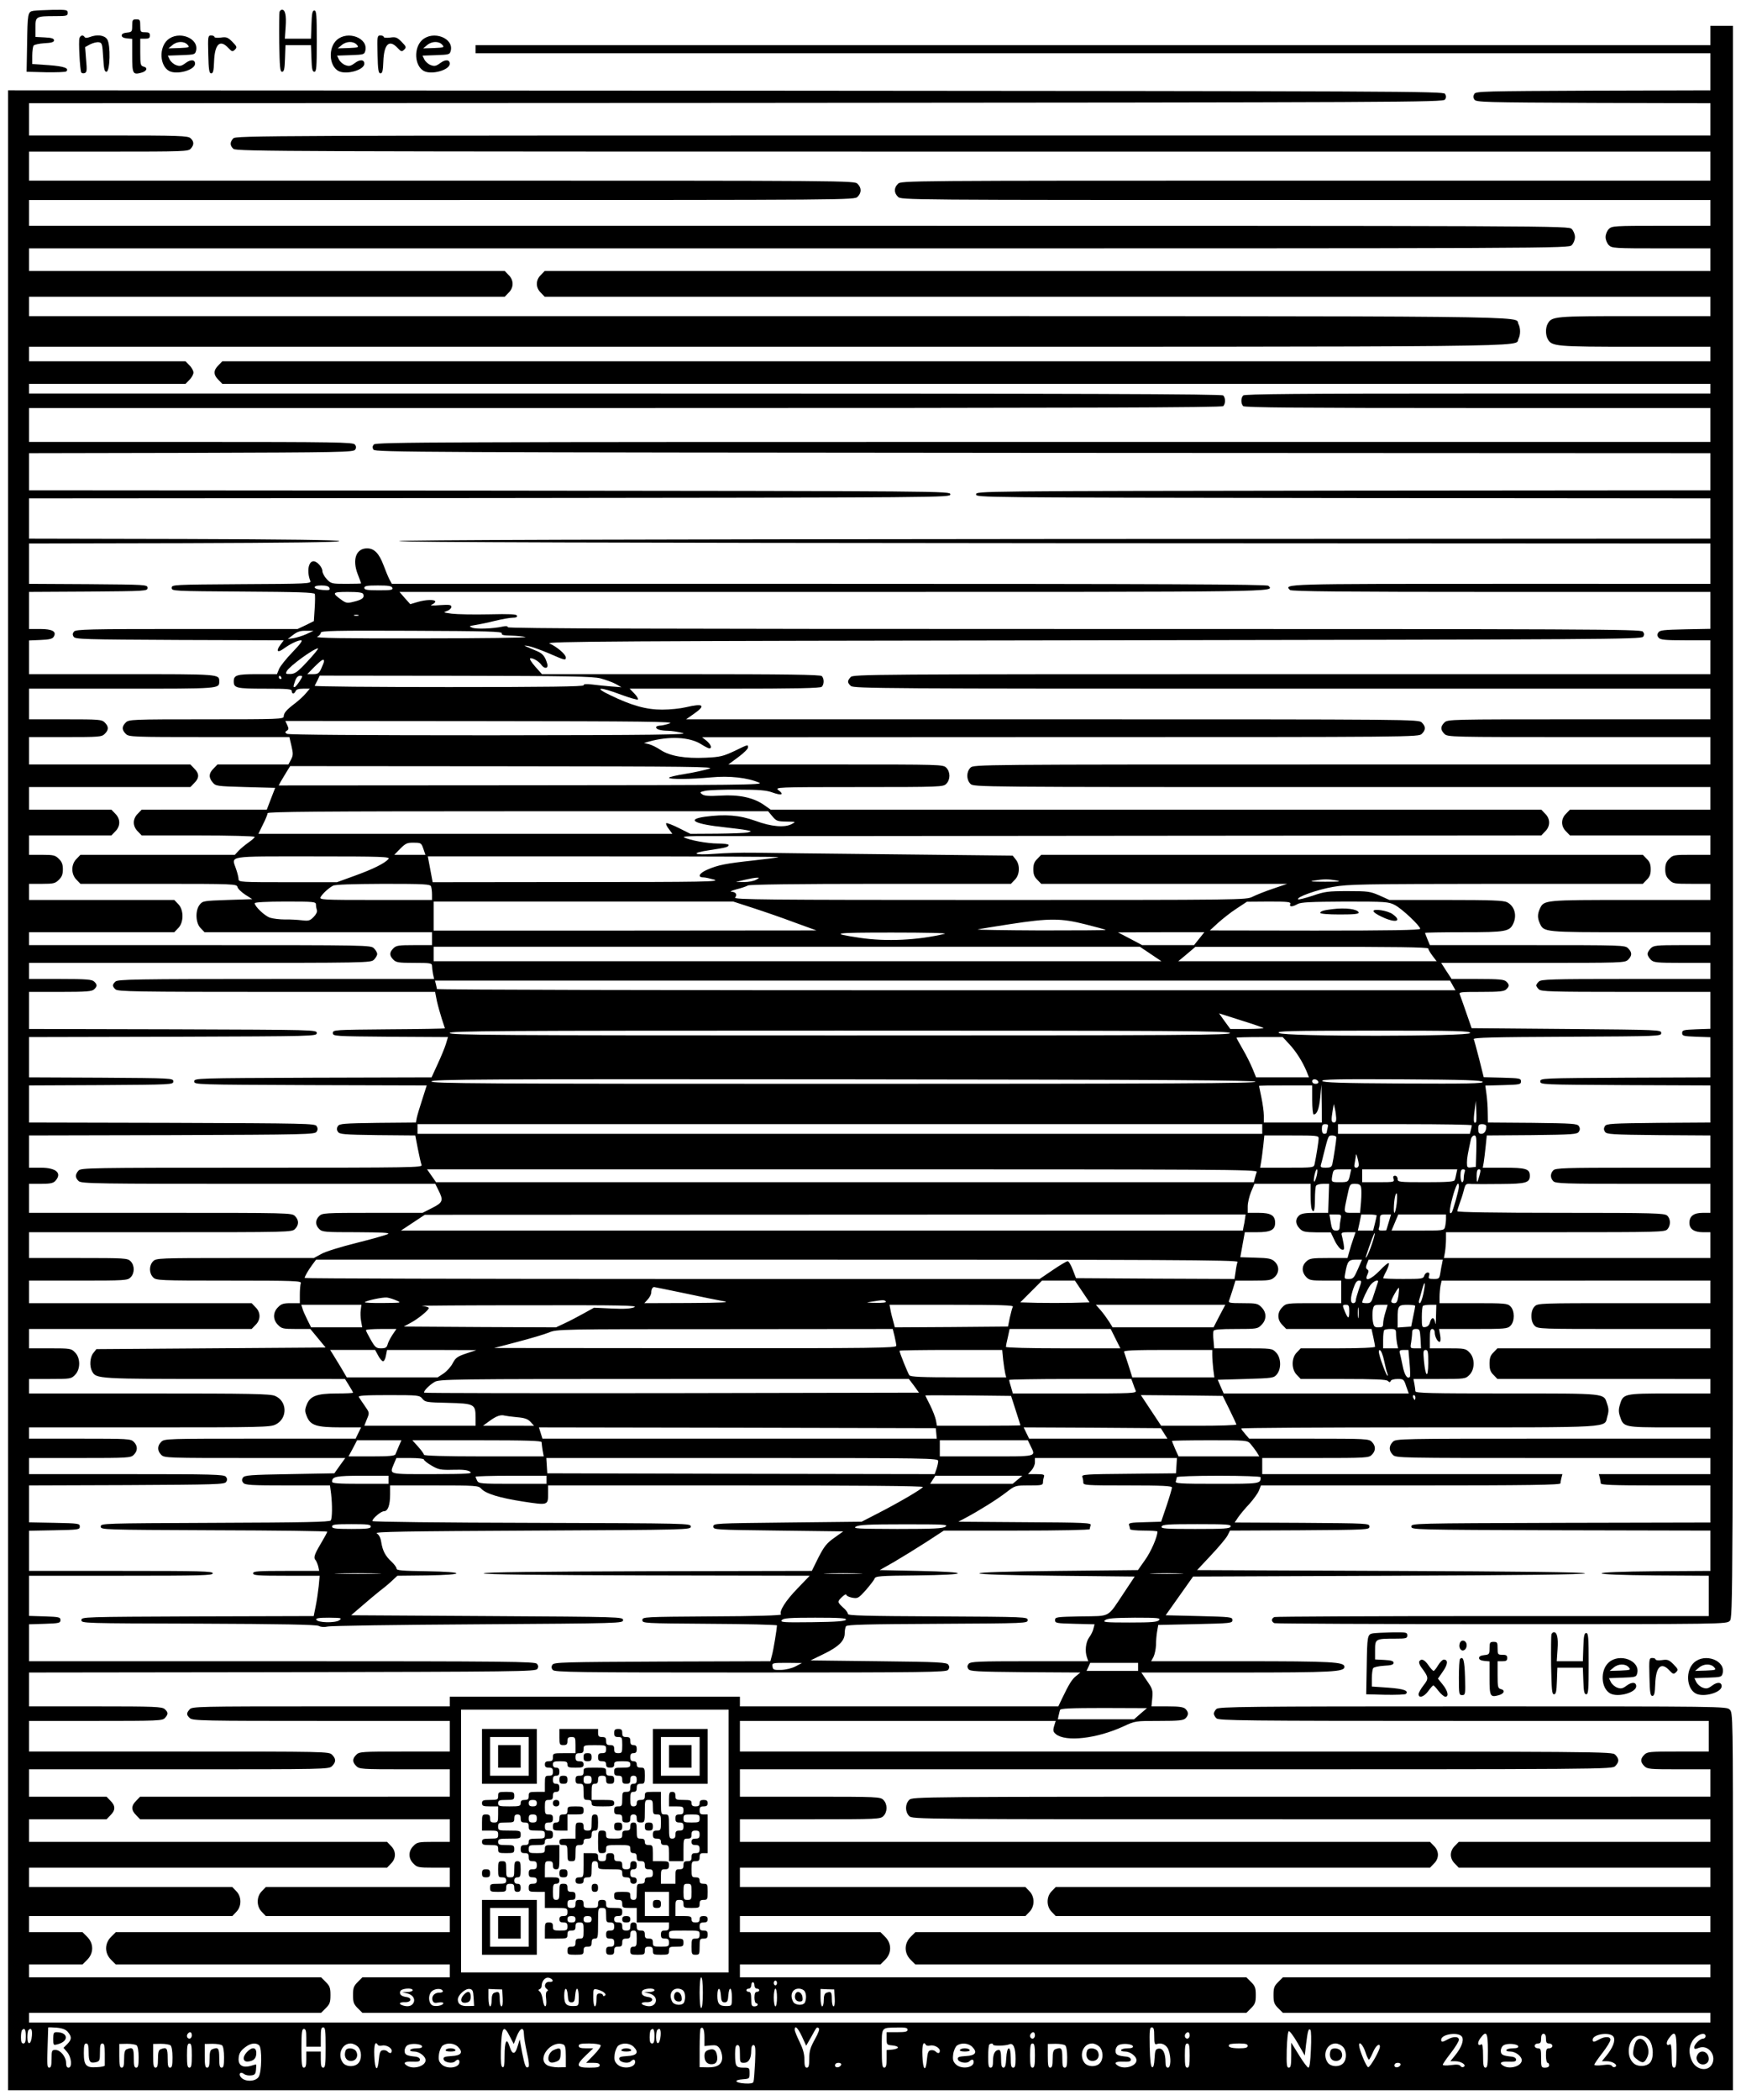
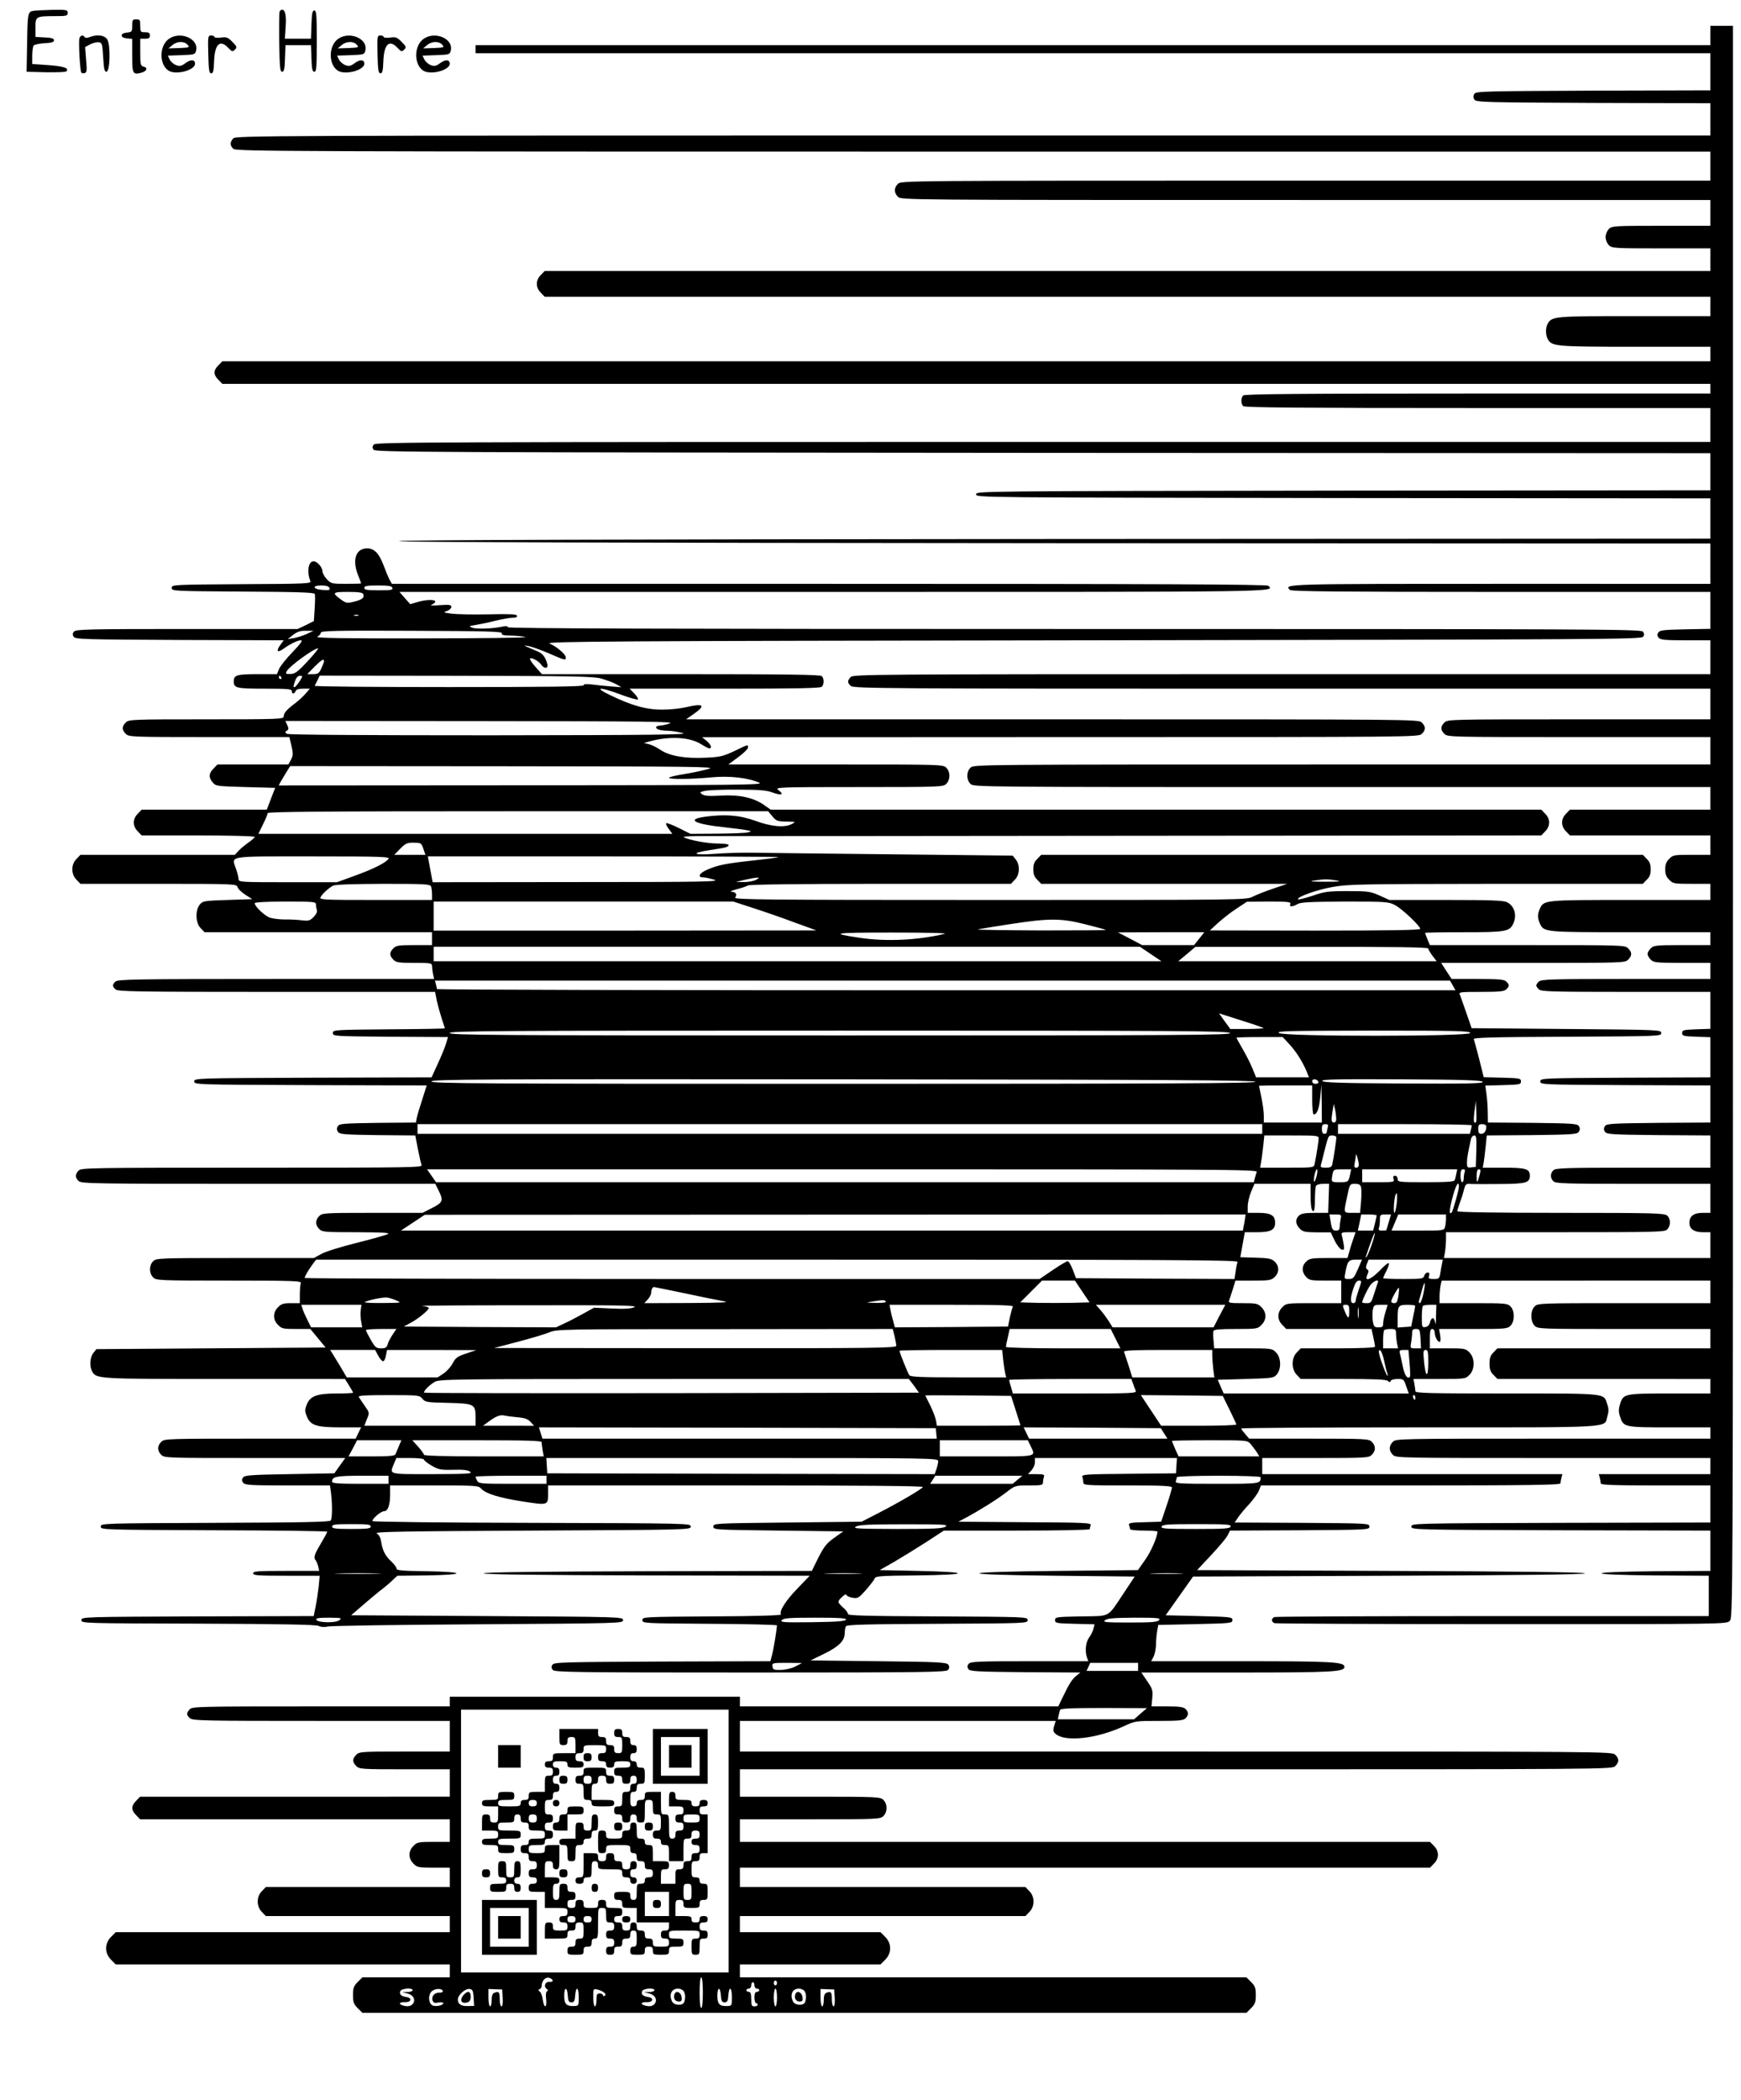
<svg xmlns="http://www.w3.org/2000/svg" version="1.0" width="1440" height="1736" viewBox="0 0 1080 1302">
  <path d="M20.8 6.7c-3.6.6-3.7 1.3-4 21.3l-.3 16.5 11.9.3c6.6.1 12.3-.1 12.7-.5 2-2-1.3-3.2-10.9-3.9L20 39.7v-5.1c0-2.8.4-5.6.8-6.3.4-.6 3.4-1.3 6.7-1.5 4.5-.2 6-.7 6-1.8s-1.4-1.6-5.7-1.8l-5.8-.3v-5.8c0-6.9.2-7.1 12.3-7.1 7 0 7.7-.2 7.7-2 0-1.9-.6-2-9.2-1.9-5.1.1-10.5.4-12 .6zM173.4 7.3c-.2.7-.3 9.4-.2 19.2.3 15.2.5 18 1.8 18 1.2 0 1.6-1.7 1.8-8.3l.3-8.2h15.8l.3 8.2c.2 6.6.6 8.3 1.8 8.3 1.3 0 1.5-2.8 1.5-19s-.2-19-1.5-19c-1.2 0-1.6 1.8-1.8 8.7l-.3 8.8h-16.2l.5-7.4c.5-7.2-.3-10.6-2.3-10.6-.5 0-1.2.6-1.5 1.3zM82 15.9c0 3.7-.2 4-3.2 4.3-2.1.2-3.3.8-3.3 1.8s1.2 1.6 3.3 1.8l3.2.3v10.4c0 11.2.4 12 5.6 10.6 3.5-.9 4.3-3.1 1.5-3.8-1.9-.5-2.1-1.2-2.1-8.9V24h3c2.3 0 3-.4 3-2s-.7-2-3-2c-2.8 0-3-.2-3-4 0-3.6-.2-4-2.5-4-2.2 0-2.5.4-2.5 3.9zM1061 22v6H295v5h766v23l-72.6.2c-68 .3-72.8.4-73.8 2-.8 1.3-.8 2.3 0 3.5 1 1.7 5.8 1.8 73.8 2.1l72.6.2v20H603.7c-441.8 0-457.4.1-459 1.8-2.2 2.4-2.1 4.5.1 6.5 1.7 1.6 35 1.7 459 1.7H1061v18H810c-249.7 0-251 0-253 2-2.5 2.5-2.5 5.5 0 8 2 2 3.3 2 253 2h251v16h-30.5c-29.2 0-30.6.1-32.5 2-1.1 1.1-2 3.3-2 5 0 1.7.9 3.9 2 5 1.9 1.9 3.3 2 32.5 2h30.5v14H337.9l-2.4 2.5c-3.3 3.2-3.3 7.8 0 11l2.4 2.5H1061v12h-47c-50.3 0-51.4.1-54 4.9-1.3 2.5-1.3 6.7.1 9.3 2.5 4.6 4.8 4.8 54.4 4.8h46.5v9H137.9l-2.4 2.5c-3.2 3.1-3.2 5.9 0 9l2.4 2.5H1061v6H916.7c-110.9 0-144.6.3-145.5 1.2-1.5 1.5-1.5 5.1 0 6.6.9.9 34.6 1.2 145.5 1.2H1061v21H647.1c-376.4 0-414 .1-415.2 1.6-.9 1.1-1 2-.2 3.2.9 1.6 29.9 1.7 415.2 2l414.1.2v23l-227.7.2c-227 .3-227.8.3-227.8 2.3 0 2 .8 2 227.8 2.3l227.7.2v25l-406.7.2c-270.4.2-406.8.6-406.8 1.3 0 .7 136.4 1.1 406.8 1.3l406.7.2v25H931.1c-134.9 0-134.7 0-130.9 3.8.9.9 32.8 1.2 131 1.2H1061v22.9l-15.6.3c-13.4.3-15.8.5-16.7 2-.8 1.2-.7 2.1.2 3.2 1.1 1.3 3.9 1.6 16.7 1.6h15.4v21H795.2c-256.3 0-265.9.1-267.5 1.8-2.2 2.4-2.1 3.5.1 5.5 1.7 1.6 21.7 1.7 267.5 1.7H1061v19h-81.5c-80.2 0-81.5 0-83.5 2-2.5 2.5-2.5 4.5 0 7 2 2 3.3 2 83.5 2h81.5v17H832.5c-227.2 0-228.5 0-230.5 2-2.6 2.6-2.6 7.4 0 10 2 2 3.3 2 230.5 2H1061v14h-87.1l-2.4 2.5c-3.3 3.2-3.3 7.8 0 11l2.4 2.5h87.1v12h-11.5c-11 0-11.7.1-14 2.5-1.9 1.8-2.5 3.5-2.5 6.5s.6 4.7 2.5 6.5c2.3 2.4 3 2.5 14 2.5h11.5v10h-49.5c-53.8 0-53.8 0-56.3 5.5-1.5 3.3-1.5 5.7 0 9 2.5 5.5 2.5 5.5 56.3 5.5h49.5v8h-17.5c-16.2 0-17.7.2-19.5 2-1.1 1.1-2 2.7-2 3.5 0 .8.9 2.4 2 3.5 1.8 1.8 3.3 2 19.5 2h17.5v10h-52.4c-46.4 0-52.6.2-54 1.6-.9.8-1.6 1.9-1.6 2.4s.7 1.6 1.6 2.4c1.4 1.4 7.6 1.6 54 1.6h52.4v22.9l-8.7.3c-8 .3-8.8.5-8.8 2.3 0 1.8.8 2 8.8 2.3l8.7.3V668l-52.7.2c-52 .3-52.8.3-52.8 2.3 0 2 .8 2 52.8 2.3l52.7.2v23l-32.1.2c-29.4.3-32.3.5-33.3 2-.8 1.3-.8 2.3 0 3.5 1 1.6 3.9 1.8 33.3 2.1l32.1.2v20h-47.9c-42.3 0-48.1.2-49.5 1.6-2 2-2 4.8 0 6.8 1.4 1.4 7.2 1.6 49.5 1.6h47.9v18h-4.8c-5.5 0-8.2 2-8.2 6.2 0 3.8 2.9 5.8 8.3 5.8h4.7v16H895.7l.7-3.8c.3-2 .6-5.6.6-8V764h67.8c64.5 0 68-.1 69.5-1.8 2.2-2.4 2.1-6.5-.1-8.5-1.7-1.5-7.7-1.7-66-1.7-41.3 0-64.2-.4-64.2-1 0-.5.7-2.7 1.4-4.7.8-2.1 2-5.7 2.6-8.1 1.1-4.2 1.2-4.4 4.8-4.1 2 .1 10.3.1 18.4 0 15.5-.1 17.8-.8 17.8-5.1s-2.4-5-16.2-5h-13l.6-3.3c.3-1.7.8-6.2 1.2-9.9l.7-6.8 28-.2c25.4-.3 28.1-.5 29.1-2.1.8-1.2.8-2.2 0-3.5-1-1.5-3.7-1.7-28.8-2L923 696l-.1-6.3c0-3.4-.4-8.5-.8-11.4l-.7-5.2 11-.3c10.3-.3 11.1-.4 11.1-2.3s-.8-2-11.5-2.3l-11.6-.3-2.8-11.2c-1.6-6.2-3.1-11.8-3.4-12.4-.3-1 12-1.3 57.9-1.5 57.6-.3 58.4-.3 58.4-2.3 0-2-.8-2-58.8-2.5l-58.8-.5-3.3-9.5c-1.8-5.2-3.6-10.3-4-11.3-.8-1.6.2-1.7 13.2-1.7 11.4 0 14.3-.3 15.6-1.6 2-1.9 2-2.9 0-4.8-1.3-1.3-4.4-1.6-17.7-1.6h-16.2l-3.3-5-3.2-5h57c55.7 0 57 0 59-2 2.5-2.5 2.5-4.5 0-7-2-2-3.3-2-62.5-2H887l-1.5-3.6c-.8-2-1.5-3.8-1.5-4 0-.2 10.8-.4 24-.4 26.2 0 28.5-.4 30.8-5.5 2.3-5.1.7-10.7-3.9-13.1-2.3-1.1-9.5-1.4-37.9-1.4h-35.1l-6.2-2.8c-5.8-2.5-7.1-2.7-19.7-2.7-12.2 0-14.3.3-21.8 2.9-4.6 1.5-8.6 2.5-8.9 2.2-1.4-1.3 11.7-6 21.6-7.7 9.8-1.7 17.8-1.8 101.4-1.9h90.8l2.4-2.5c1.9-1.8 2.5-3.5 2.5-6.5s-.6-4.7-2.5-6.5l-2.4-2.5H645.9l-2.4 2.5c-1.9 1.8-2.5 3.5-2.5 6.5s.6 4.7 2.5 6.5l2.4 2.5h152.6l-8.8 3c-4.8 1.6-10.5 3.9-12.7 5-3.9 2-5.7 2-163.1 2-139.2 0-159-.2-157.9-1.5 1.5-1.8.5-3.5-2.3-3.6-1.2 0 .2-.7 3.1-1.5 2.9-.7 6.2-1.8 7.2-2.4 1.2-.6 30.3-1 82.5-1h80.6l2.4-2.5c3.1-3 3.4-9.2.6-12.6l-1.9-2.4-74.4-.8c-40.8-.4-79.9-.9-86.8-1-6.9-.1-17.6.2-23.7.7-13.4 1-15.3-.5-3-2.3 9.9-1.5 11.7-1.9 11.7-3.2 0-.5-3-.9-6.7-.9-6.6 0-17.9-2.1-21.1-3.9-.9-.5 5-.8 14.4-.7 8.7 0 128.8 0 266.7-.2l250.8-.2 2.4-2.5c3.3-3.2 3.3-7.8 0-11l-2.4-2.5h-478l-4.3-3c-6.5-4.5-15.4-6.4-26.8-5.7-7.2.4-10 .2-11.4-.8-1.7-1.3-1.5-1.4 2-2.2 2.2-.4 11.3-.8 20.4-.7 13 0 17.5.4 21.3 1.8 5.6 2 7.3 1.3 3.7-1.4-2.5-1.9-1.9-2 49.7-2 51 0 52.4-.1 54.3-2 2.6-2.6 2.6-7.4 0-10-2-2-3.3-2-68.6-2h-66.6l6.1-4.5c3.4-2.5 6.1-5.2 6.1-6 0-2 .4-2.1-8.5 2.2-6.9 3.2-8.8 3.7-17.7 4.1-12.7.6-22.3-1-28-4.8-2.4-1.6-5.6-3.2-7.3-3.6l-3-.7 3-.9c12.6-3.5 25.3-2.9 32.4 1.6 2.2 1.4 4.5 2.6 5.1 2.6 1.9 0 1-2.4-1.7-4.7l-2.8-2.2 222.3-.1c220.8 0 222.2 0 224.2-2 2.5-2.5 2.5-4.5 0-7-2-2-3.3-2-229.2-2H425.6l4.7-3.3c7.8-5.4 6.2-6.8-4.8-4.2-3.3.8-9.9 1.5-14.7 1.5-9.9 0-18.9-2.5-32.3-9-10.7-5.1-6.5-5.3 6.7-.3 5.4 2 10.1 3.3 10.5 3 .3-.4-.6-2.1-2.2-3.7l-2.9-3h59c44.6 0 59.3-.3 60.2-1.2 1.5-1.5 1.5-5.1 0-6.6-.9-.9-21.7-1.2-87.4-1.2h-86.2l-4.2-4.7c-2.3-2.6-3.7-4.9-3.1-5.1 1.4-.5 5.4 1.8 6.9 4 1.9 2.7 4.5 2.4 3.7-.5-1.3-4.6-2.8-6.5-6.4-8-2-.8-4.7-2-6.1-2.6-2.3-1-2.2-1 1-.5 1.9.4 7.6 2.4 12.5 4.5 10.1 4.4 10.5 4.5 10.5 2.5 0-1.9-5.8-6.8-10.1-8.6-3-1.3 38.2-1.6 337-2 316.2-.5 340.5-.6 341.4-2.2.8-1.2.7-2.1-.2-3.2-1.2-1.5-33.3-1.6-352.7-1.6-257.5 0-351.4-.3-351.4-1.1 0-.7-1.1-.9-3.2-.4-5.9 1.3-16.3 1.7-18.8.7-2.3-.9-2.2-1 2-1.7 2.5-.4 7.9-1.5 12.2-2.6 4.2-1 9.1-1.9 10.8-1.9 2.1 0 3-.4 2.7-1.3-.3-.9-4.4-1.1-17.5-.8-9.4.2-19.7 0-22.9-.4-5.3-.7-5.6-.8-3-1.7 1.5-.5 2.7-1.7 2.7-2.5 0-1.3-1.1-1.5-7.2-1.1-4.5.4-6.4.2-5-.3 1.2-.5 2.2-1.3 2.2-1.9 0-1.4-5.8-1.3-11.1.3l-4.4 1.3-3.4-3.8-3.3-3.8h269c280.4 0 273.9.1 270-3.8-.9-.9-65.9-1.2-272.5-1.2H243.1l-1.6-2.9c-.8-1.6-2.4-5.5-3.6-8.7-2.8-7.4-5.8-10.4-10.2-10.4-6.8 0-9.3 6.9-5.8 16 1.2 3 2.1 5.6 2.1 5.7 0 .2-4.2.3-9.3.3-8.9 0-9.3-.1-12-2.9-1.5-1.6-2.7-3.9-2.7-5 0-2.4-3.3-6.1-5.5-6.1-3.2 0-4.3 6.4-2 12.2.7 1.7-1.9 1.8-42.6 2-42.6.3-43.4.3-43.4 2.3 0 2 .8 2 44.1 2.3 34.1.2 44.3.5 44.7 1.5.2.6.2 4.7-.1 9l-.5 7.8-5 2.5-5.1 2.4h-68.7c-61.4 0-68.8.2-70 1.6-.9 1.1-1 2-.2 3.2.9 1.6 6.6 1.7 65.7 2l64.6.2-2.2 3c-2.7 3.7-1.7 5 2 2.3 4-2.9 8.8-5.3 10.9-5.3 1.3 0-.3 2.2-5.2 7.3-3.9 4-7.7 8.8-8.4 10.5l-1.3 3.2h-12.2c-12.8 0-14.6.6-14.6 4.5 0 4.1 1.6 4.5 19.2 4.5 14.3 0 16.8.2 16.8 1.5 0 .8.4 1.5.9 1.5s1.1-.7 1.5-1.5c.3-1 1.9-1.5 4.6-1.5h4.2l-2.4 2.8c-1.3 1.6-4.3 4.4-6.8 6.3-5.4 4.1-6.9 5.9-7 8.1 0 1.7-3 1.8-48 1.8-46.7 0-48.1.1-50 2-2.5 2.5-2.5 4.5 0 7 1.9 1.9 3.3 2 51.8 2h49.7l1.3 5.5c1.1 4.7 1.1 5.9-.3 8.5l-1.6 3h-44l-2.4 2.5c-3 2.9-3.2 5.5-.6 8.6 1.9 2.3 2.5 2.4 20.4 2.9l18.4.5-2.6 6.7-2.6 6.8H87.9l-2.4 2.5c-1.6 1.5-2.5 3.6-2.5 5.5s.9 4 2.5 5.5l2.4 2.5H123c19.2 0 35 .4 35 .9 0 .4-1.7 2-3.9 3.5-2.1 1.5-4.9 3.8-6.1 5.1l-2.3 2.5H49.9l-2.4 2.5c-3.5 3.4-3.5 9.6 0 13l2.4 2.5h48.4c46.9 0 48.5.1 49 1.9.2 1.1 2.4 3.2 4.8 4.8l4.4 2.8-15.3.5c-14.7.5-15.5.6-17.3 2.9-2.9 3.6-2.6 11.5.6 14.6l2.4 2.5H268v8h-11c-9.7 0-11.2.2-13 2-2.5 2.5-2.5 4.5 0 7 1.8 1.8 3.3 2 13 2 10.1 0 11 .2 11 1.9 0 1 .3 3.3.6 5l.7 3.1h-98.1c-87.8 0-98.2.2-99.6 1.6-2 1.9-2 2.9 0 4.8 1.4 1.4 11.8 1.6 99.9 1.6h98.4l1.1 5.6c.7 3.1 2.1 8.1 3.1 11.2 1 3 1.9 5.7 1.9 5.8 0 .2-15.6.5-34.7.6-34 .3-34.8.3-34.8 2.3 0 2 .8 2 35.7 2.3l35.7.2-1.3 4.3c-.7 2.3-3 7.9-5.1 12.4l-3.8 8.3-73.6.2c-72.8.3-73.6.3-73.6 2.3 0 2 .8 2 72.1 2.3l72.1.2-2.8 8.8c-1.6 4.8-3.1 9.9-3.4 11.4l-.5 2.8-23.7.2c-21.2.3-23.7.5-24.7 2-.8 1.3-.8 2.3 0 3.5 1 1.6 3.5 1.8 24.6 2.1l23.4.2 1.6 8.3c.9 4.5 1.9 9 2.3 10 .7 1.6-4.7 1.7-105.2 1.7-101.4 0-106.1.1-107.6 1.8-2.2 2.4-2.1 4.5.1 6.5 1.7 1.6 10.9 1.7 111.5 1.7H270l2 4c3.2 6.3 2.8 7.6-4 11l-5.9 3H231c-29.7 0-31.1.1-33 2-2.5 2.5-2.5 5.5 0 8 1.9 1.9 3.4 2 23.3 2 15.5.1 20.7.3 19.4 1.1-1.1.6-9.7 3.1-19.4 5.5-9.6 2.4-19.5 5.4-22 6.9l-4.6 2.5h-48.8c-47.6 0-49 .1-50.9 2-2.6 2.6-2.6 7.4 0 10 1.9 1.9 3.3 2 47.1 2 40.7 0 45.1.2 44.5 1.6-.3.9-.6 4-.6 7v5.4h-5.5c-4.6 0-6 .4-8 2.5-3.3 3.2-3.3 7.8 0 11 2.2 2.3 3.2 2.5 11.2 2.5h8.8l4.8 5.8 4.7 5.7-71.1.5-71.1.5-1.9 2.4c-2.1 2.6-2.5 8.1-.8 11.3 2.6 4.8 2.8 4.8 82.4 4.8H214l2.5 4c1.4 2.2 2.5 4.2 2.5 4.5 0 .3-4.6.5-10.2.5-12.4 0-16.5 1.6-18.6 7.1-1.2 3.1-1.1 4.1.2 7.3 2.3 5.4 5.9 6.6 21.1 6.6H224l-1.7 3.5-1.7 3.5h-59.3c-58 0-59.3 0-61.3 2-2.5 2.5-2.5 5.5 0 8 2 2 3.3 2 58.1 2h56.1l-3.4 4.7-3.4 4.8-27.9.5c-24.5.4-27.9.7-28.8 2.2-.8 1.2-.7 2.1.2 3.2 1.2 1.4 4.9 1.6 27.6 1.6h26.2l.7 5.3c.8 7.1.7 14.9-.2 16.4-.6 1-16.5 1.3-71.8 1.5-70.1.3-70.9.3-70.9 2.3 0 2 .8 2 70.2 2.3 38.7.1 70.3.5 70.3.9s-1.8 3.7-4 7.4c-4.1 6.9-4.7 8.8-3.1 10.4.4.6 1.1 2.2 1.5 3.7l.6 2.8h-20.5c-17.6 0-20.5.2-20.5 1.5s3 1.5 20.6 1.5h20.7l-.6 6.5c-.4 3.6-1.2 9.2-1.9 12.5l-1.2 6-72 .2c-71.3.3-72.1.3-72.1 2.3 0 2 .7 2 72.5 2.2 51.8.2 73.1.6 74.7 1.4 1.3.7 3.4.9 5.5.4 1.8-.5 43.8-1.1 93.3-1.4 89.1-.6 90-.6 90-2.6s-.8-2-84.3-2.5l-84.4-.5 6.4-5.5c3.5-3.1 8.6-7.3 11.3-9.5 2.8-2.1 6.4-5.1 8-6.7l3-2.8 18.3-.2c24.6-.4 24.4-2.2-.3-2.6-15-.2-18.5-.5-18.5-1.6 0-.8-1.4-2.7-3.1-4.3-3.8-3.5-5.5-6.6-6.4-12.1-.4-2.8-1.4-4.6-2.8-5.5-1.8-1 17.4-1.3 96.3-1.7 97.7-.5 98.5-.5 98.5-2.5s-.8-2-98.7-2.3c-54.4-.1-98.8-.6-98.8-1.1 0-1.6 5.3-6.1 7.2-6.1 2.4 0 3.8-3.7 3.8-10.6V921h27.3c26 0 27.5.1 29.2 2 2.8 3.1 11.2 5.7 26 8 15.7 2.4 15.5 2.4 15.5-5.3V921h116.6c76.9 0 116.3.3 115.9 1-.8 1.4-15.6 10-27.9 16.3l-10.1 5.2-46 .5c-45.2.5-46 .5-46 2.5s.8 2 40.3 2.5l40.3.5-5.6 4c-4.7 3.3-6.3 5.4-9.8 12.2l-4.1 8.3-101.8.2c-67 .2-101.8.6-101.8 1.3 0 .7 34.6 1.1 101.2 1.3l101.1.2-7.6 7.9c-7.3 7.5-11.5 14.1-10.2 16.1.4.6-15.8 1.1-42.7 1.2-42.5.3-43.3.3-43.3 2.3 0 2 .8 2 41.7 2.3 23 .1 41.8.6 41.8 1-.1 2.3-2.2 15.3-3.1 18.4l-1 3.8-67.1.2c-61.3.3-67.2.4-68.1 2-.8 1.2-.7 2.1.2 3.2 1.2 1.4 13.2 1.6 122.6 1.6 109.4 0 121.4-.2 122.6-1.6.9-1.1 1-2 .2-3.2-.9-1.5-5.3-1.8-43.3-2.2l-42.2-.5 8.2-4c9.3-4.5 13-8.2 13-12.8 0-1.8.4-3.8.8-4.4.6-1 13.5-1.3 56.8-1.5 55.1-.3 55.9-.3 55.9-2.3 0-2-.8-2-55.7-2.3-45.6-.2-55.8-.5-55.8-1.5 0-.8-1.3-2.6-3-4-3.6-3.3-3.7-3.7-.5-6.7 1.4-1.3 2.5-1.8 2.5-1.2 0 .6 1.6 1.4 3.6 1.8 3.5.6 3.9.4 8.5-4.7 2.6-3 5.1-6.2 5.4-7.1.6-1.6 3-1.8 26.1-2 33.5-.4 34.3-2.1 1.3-2.8l-24.2-.5 8.8-5c4.8-2.8 13.7-8.3 19.8-12.2l11.2-7.3h45.2c26.9 0 45.3-.4 45.3-.9s.3-1.6.6-2.5c.5-1.4-3.6-1.6-40.7-1.8l-41.4-.3 4.5-2.4c8.3-4.4 19.5-11.4 25.2-15.8 5.6-4.3 5.6-4.3 14.2-4.3 7.8 0 8.6-.2 8.6-1.9 0-1.1.3-2.6.6-3.5.5-1.3-.3-1.6-4.7-1.6h-5.2l2.1-2.3c1.2-1.3 2.2-3.5 2.2-5V904h88.1l-.3 4.7-.3 4.8-29.4.3c-26.1.2-29.2.4-28.7 1.8.3.9.6 2.4.6 3.5 0 1.8 1.1 1.9 27.5 1.9 21.8 0 27.5.3 27.5 1.3 0 .7-1.5 5.8-3.3 11.2l-3.4 10-10.2.3c-8.8.2-10.2.5-9.7 1.8.3.9.6 2 .6 2.5s3.8.9 8.5.9 8.5.3 8.5.6c0 3.2-3.9 12.3-7.6 17.5l-4.5 6.4-49.2.5c-31.8.3-49.2.9-49.2 1.5s17.1 1.2 48.2 1.5l48.2.5-6.9 10.4c-10.3 15.4-7.7 14-26.4 14.3-15.3.3-16.1.4-16.1 2.3s.8 2 12.3 2.3l12.2.3-.7 2.7c-.3 1.5-1.5 3.9-2.7 5.5-2.1 2.9-2.7 8.5-1.3 12.4l.8 2.3h-36.4c-32 0-36.6.2-37.8 1.6-.9 1.1-1 2-.2 3.2.9 1.5 4.6 1.7 35.3 2l34.2.2-2.6 2.1c-2.6 2.1-4.3 4.7-8.8 14.1l-2.3 4.8H459v-6H279v6h-79.8c-76.1 0-80 .1-81.5 1.8-2.2 2.4-2.1 3.5.1 5.5 1.7 1.6 8.8 1.7 81.5 1.7H279v19h-28c-26.7 0-28.1.1-30 2-2.5 2.5-2.5 4.5 0 7 1.9 1.9 3.3 2 30 2h28v17H86.9l-2.4 2.5c-3.2 3.1-3.2 5.9 0 9l2.4 2.5H279v14h-10c-9.4 0-10.3.2-12.5 2.5-3.3 3.2-3.3 7.8 0 11 2.2 2.3 3.1 2.5 12.5 2.5h10v12H164.9l-2.4 2.5c-3.5 3.4-3.5 9.6 0 13l2.4 2.5H279v10H71.8l-2.9 2.9c-4.1 4.1-4.1 10.1 0 14.2l2.9 2.9H279v8h-54.2l-2.9 2.9c-2.5 2.5-2.9 3.7-2.9 8.1 0 4.4.4 5.6 2.9 8.1l2.9 2.9h548.4l2.9-2.9c2.5-2.5 2.9-3.7 2.9-8.1 0-4.4-.4-5.6-2.9-8.1l-2.9-2.9H459v-8h87.2l2.9-2.9c4.1-4.1 4.1-10.1 0-14.2l-2.9-2.9H459v-10h177.1l2.4-2.5c3.5-3.4 3.5-9.6 0-13l-2.4-2.5H459v-12h428.1l2.4-2.5c1.6-1.5 2.5-3.6 2.5-5.5s-.9-4-2.5-5.5l-2.4-2.5H459v-14h43.5c42.2 0 43.6-.1 45.5-2 2.6-2.6 2.6-7.4 0-10-1.9-1.9-3.3-2-45.5-2H459v-17h270.5c269.2 0 270.5 0 272.5-2 2.5-2.5 2.5-4.5 0-7-2-2-3.3-2-272.5-2H459v-19h195.9l-1 3.2c-.8 2.8-.6 3.6 1.1 5 6.1 5 25.4 2.8 41.9-4.8 7.3-3.4 7.5-3.4 22.2-3.4 12.1 0 15-.3 16.3-1.6 2-2 2-3.8 0-5.8-1.2-1.2-3.8-1.6-11.3-1.6h-9.8l.5-5.3c.4-4.7.1-5.7-3.2-10.4l-3.6-5.3h59.2c59.4 0 66.8-.4 66.8-3.5s-7.5-3.5-63.7-3.5h-56.2l1.5-2.8c.7-1.5 1.4-4.7 1.5-7.2 0-2.5.3-6.3.7-8.5l.7-4 23-.5c22.2-.5 23-.6 23-2.5s-.8-2-20.7-2.5l-20.7-.5 8.5-12 8.5-12 121.7-.5c80.4-.3 121.6-.8 121.5-1.5-.2-.7-41.6-1.2-120.5-1.5l-120.2-.5 8.7-9.3c4.8-5.1 9.4-10.6 10.2-12.2l1.5-3 43.3-.2c42.4-.3 43.2-.3 43.2-2.3 0-2-.8-2-41.8-2.3l-41.8-.2 2.2-3.3c1.2-1.7 4.3-5.5 6.9-8.2 2.5-2.8 5.2-6.5 5.9-8.2l1.3-3.3h92.9c73.7 0 92.9-.3 92.9-1.3 0-.6.3-2.2.6-3.4l.6-2.3H783v-10h33c31.7 0 33.1-.1 35-2 2.5-2.5 2.5-5.5 0-8-1.9-1.9-3.3-2-39-2h-37.1l-2.4-2.8c-1.3-1.5-2.5-3-2.5-3.5 0-.4 49.8-.7 110.8-.7 123.2 0 114.1.5 116.3-6.9.9-2.9.9-4.7-.1-7.5-2.3-6.9.7-6.6-62.2-6.6-47.5 0-56.8-.2-56.8-1.4 0-.7-.3-2.8-.6-4.5l-.6-3.1h16.1c15.9 0 16.2-.1 18.6-2.5 3.5-3.4 3.5-10.6 0-14-2.3-2.4-3.1-2.5-13.5-2.5h-11v-6c0-4.7.3-6 1.5-6 .8 0 1.5.9 1.5 2.1 0 2.5 1.7 5.9 3 5.9.6 0 .8-1.6.4-4l-.7-4h21.2c19.8 0 21.2-.1 23.1-2 2.7-2.7 2.7-9.3 0-12-1.9-1.9-3.3-2-23-2h-21v-3.9c0-2.1.3-5.3.6-7l.7-3.1H1061v14h-53.5c-52.2 0-53.5 0-55.5 2-1.3 1.3-2 3.3-2 6s.7 4.7 2 6c2 2 3.3 2 55.5 2h53.5v12H928.9l-2.4 2.5c-1.9 1.8-2.5 3.5-2.5 7s.6 5.2 2.5 7l2.4 2.5H1061v9h-25.3c-28.3 0-28.8.1-30.8 6.9-.9 2.9-.9 4.7.1 7.5 2.1 6.5 2.6 6.6 30.7 6.6h25.3v7h-97.5c-96.2 0-97.5 0-99.5 2-2.5 2.5-2.5 5.5 0 8 2 2 3.3 2 99.5 2h97.5v10h-69.2l.6 2.2c.3 1.3.6 2.9.6 3.5 0 1 7.5 1.3 34 1.3h34v23l-92.7.2c-92 .3-92.8.3-92.8 2.3 0 2 .8 2 92.8 2.3l92.7.2v25l-33.7.2c-21.7.2-33.8.7-33.8 1.3 0 .6 11.9 1.1 33.3 1.3l33.2.2v25H926.1c-73.7 0-134.6.3-135.5.6-.9.3-1.6 1.2-1.6 1.9s.7 1.6 1.6 1.9c.9.3 64.3.6 141 .6 138.1 0 139.4 0 141.4-2s2-3.3 2-495.5V16h-14v6zM204.4 364.6c.5 1.2-.2 1.5-4.1 1.2-6.2-.4-7.1-2.8-1-2.8 3.1 0 4.7.5 5.1 1.6zm39-.1c.4 1.3-.9 1.5-8.4 1.5-7.3 0-9-.3-9-1.5s1.6-1.5 8.4-1.5c6.5 0 8.5.3 9 1.5zm-18.1 3.8c.9 2.3-.6 3.5-5.5 4.7-4.2 1.1-5 1-7.6-.8-6.6-4.7-6.3-5.2 3.6-5.2 6.6 0 9.1.4 9.5 1.3zm-3 13.4c-.7.2-1.9.2-2.5 0-.7-.3-.2-.5 1.2-.5s1.9.2 1.3.5zM190 393.2c-2.5 1.1-6.1 2.2-8 2.5l-3.5.5 3.4-2.6c2.6-2 4.6-2.6 8-2.5h4.6l-4.5 2.1zm121.3-.5c-.4 1 1 1.3 5.8 1.4 3.5.1 7.5.5 8.9.9 1.4.4-27.6.8-64.5.8-48.9.1-66.4-.2-64.7-1 1.2-.6 2.2-1.7 2.2-2.5 0-1.2 8.4-1.4 56.4-1.2 46.8.2 56.3.4 55.9 1.6zm-120.4 17.2c-6.2 6.7-7.9 7.9-10.7 8-2.9.1-3.2-.1-2.3-1.8 1.7-3.1 16.8-14.1 19.4-14.1.5 0-2.4 3.6-6.4 7.9zm10.1.1c0 .5-.8 2.5-1.7 4.5-1.4 3-2.1 3.5-5.2 3.5h-3.5l4.4-4.5c4.4-4.4 6-5.4 6-3.5zm-26.5 10c.3.5.1 1-.4 1-.6 0-1.1-.5-1.1-1 0-.6.2-1 .4-1 .3 0 .8.4 1.1 1zm11.3 2.5c-1.3 1.9-2.6 3.5-3 3.5-1 0-1-.1.3-3.9.7-2 1.8-3.1 3-3.1 1.8 0 1.8.2-.3 3.5zm186.7-1.9c3.2.9 7.5 2.4 9.5 3.5l3.5 2-6.5-.5c-3.6-.3-8.9-.8-11.7-1.2-3.7-.4-5.3-.3-5.3.5s-22.2 1.1-83.6 1.1c-46 0-83.4-.3-83.2-.8.2-.4 1-2 1.8-3.5l1.3-2.8 84.1.1c71.6.1 85 .4 90.1 1.6zm43 27.9c-2.2.8-5 1.4-6.2 1.4-1.3.1-2.3.5-2.3 1 0 1.3 2.6 2.1 7.3 2.2 2.3 0 6.5.7 9.2 1.4 4.2 1-16 1.3-119.5 1.4-80.2 0-125-.3-126-.9-1.3-.9-1.3-1.1-.1-1.9 1.2-.8 1.3-1.4.3-3.5L177 447l121.3.1c101.8.1 120.6.3 117.2 1.4zm24.5 28.1c-2.5.8-9.1 2.3-14.7 3.2-5.7.9-10.3 2-10.3 2.4 0 1.1 13.6 1 26.1-.2 11.4-1.1 22.8.2 29.9 3.3 3.2 1.4-10.9 1.5-147.3 1.6l-150.8.1 1.2-2.3c.7-1.2 2.3-3.9 3.6-6l2.3-3.7 132.3.1c116.9.1 131.7.3 127.7 1.5zm39.1 29.5c2.4 2.9 3.1 3.2 8.7 3.3 6 .1 6.1.1 3.4 1.5-4.4 2.4-12.7 1.7-22.7-2-9.8-3.5-18.6-4.2-31.2-2.5-12 1.7-6.5 4.6 12.7 6.6 5.2.6 11.1 1.3 13 1.7 3.3.6 3.4.7 1 1.4-1.4.4-10 .7-19.1.8l-16.6.1-7.2-3.6c-4-2-7.5-3.3-7.8-3-.4.3.3 2 1.6 3.6l2.2 3H160.3l2.8-5.8c1.6-3.1 2.9-6.3 2.9-7 0-.9 31.7-1.2 155.3-1.2h155.2l2.6 3.1zm-216.5 20.1l1.3 3.8H244.6l3.7-3.8c3.3-3.3 4.3-3.8 8.4-3.7 4.4 0 4.7.2 5.9 3.7zm-21.6 6.4c-2.3 2.6-9.1 6.1-20.7 10.3L209 547h-30.5c-28.8 0-30.5-.1-30.5-1.8 0-1-.7-4-1.6-6.5-2.8-8.3-6.4-7.7 47.7-7.7 43.5 0 48 .2 46.9 1.6zm241.9-1.2c-.2.3-7.2 1.2-15.4 2.1-17.4 1.9-22 2.8-28.7 5.7-5 2.1-6.4 4.8-2.5 4.8 1.2 0 4.2.7 6.7 1.4 4 1.3-6.2 1.5-85.1 1.5l-89.5.1-1.5-8-1.5-8h109c59.9 0 108.7.2 108.5.4zM469 545.5c-1.4.8-4.7 1.4-7.5 1.4l-5-.1 5.5-1.3c3-.7 6.4-1.3 7.5-1.3 1.7-.1 1.7.1-.5 1.3zm360 .4c3.4.7 1.8.8-7 .8-8.1 0-10.2-.2-7-.7 6.2-1 8.8-1 14-.1zm-561.6 3.7c.3.9.6 3.1.6 5v3.4h-35c-33.1 0-35-.1-34.1-1.8 1.1-2 4.8-5.5 7.6-7 1.3-.8 11.8-1.1 31.1-1.2 25.7 0 29.3.2 29.8 1.6zM196 560.9c0 1.1.3 2.6.6 3.5.3.9-.5 2.6-2.1 4.2-2.3 2.3-3.1 2.5-7.3 2-2.6-.3-7.3-.6-10.5-.5-3.2 0-7.3-.5-9.2-1.1-3.3-1.1-9.5-7-9.5-9 0-.6 7.5-1 19-1 18.1 0 19 .1 19 1.9zm271.2 2.1c6.8 2.2 18.4 6.2 25.8 9l13.5 4.9-118.7.1H269v-18h185.9l12.3 4zm333.2-2.5c-.8 1.9 1.3 1.9 4.6 0 2-1.1 7.9-1.4 29.3-1.5 25.4 0 27 .1 30.9 2.1 4.4 2.2 15.8 13 15.8 14.8 0 .8-19.2 1.1-65.2 1.1l-65.3-.1 5-4.6c2.8-2.5 7.9-6.6 11.5-8.9l6.5-4.3 13.7-.1c11.8 0 13.7.2 13.2 1.5zm-127.1 12.6c6.7 1.7 12.4 3.2 12.6 3.5.2.2-18 .3-40.5.3-22.5-.1-40-.4-38.9-.6 1.1-.3 10.1-1.8 20-3.3 24.7-3.8 31.7-3.7 46.8.1zM586 579c-16.7 4-36.3 4.9-52.4 2.5-19.5-2.9-17.2-3.3 19.9-3.3 21.2 0 34.6.3 32.5.8zm157.9 3l-3.2 4h-32.2l-7.5-4-7.5-3.9 26.8-.1h26.8l-3.2 4zm-30.1 9.5l6.7 4.5H269v-9h438.1l6.7 4.5zm172.2-3.4c0 .6 1.2 2.6 2.6 4.5l2.6 3.4H730.9l5.3-4.4 5.3-4.5h72.3c50.5-.1 72.2.2 72.2 1zm15.2 22.9l1.7 3H587c-173.8 0-316-.3-316-.8 0-.4-.3-1.7-.6-3l-.6-2.2h629.7l1.7 3zm-117.4 26.4c.3.3-4.2.6-10 .6h-10.6l-3.5-4.8-3.5-4.9 13.5 4.3c7.4 2.3 13.8 4.5 14.1 4.8zm-20.8 3.1c1.1 1.3-25.8 1.5-241.4 1.5-215 0-242.6-.2-242.6-1.5s27.5-1.5 241.4-1.5c213.3 0 241.5.2 242.6 1.5zm149 0c0 2.2-115.6 2.3-118.6 0-1.7-1.3 5.2-1.4 58.4-1.5 52.9 0 60.2.2 60.2 1.5zm-112.3 6.8c4.3 4.6 8.2 10.8 10.8 16.9l1.5 3.8h-32.8l-2.2-5.4c-1.2-2.9-3.9-8.4-6.1-12.1-2.1-3.7-3.9-6.9-3.9-7.1 0-.2 6.5-.4 14.4-.4h14.3l4 4.3zm-20.9 23.4c.3 1-51.3 1.3-255.7 1.3-227.3 0-256-.2-255.5-1.5.6-1.3 29.6-1.5 255.7-1.3 203 .2 255.1.6 255.5 1.5zm39 0c.2.8-.5 1.3-1.7 1.3s-2.1-.6-2.1-1.6c0-1.8 3.1-1.5 3.8.3zm102 .1c.3 1-9.7 1.2-49.4 1-38.9-.2-49.8-.6-50.2-1.6-.3-1 9.7-1.2 49.4-1 38.9.2 49.8.6 50.2 1.6zM814 682c0 4.9.4 9 .9 9 2.1 0 3.4-3.5 4.1-10.7l.7-7.8.2 11.7.1 11.8h-36v-4.3c0-2.3-.7-7.3-1.5-11.2-.8-3.8-1.5-7.1-1.5-7.2 0-.2 7.4-.3 16.5-.3H814v9zm101.6 13.8c-1.4 1.3-1.7-1-.9-6.9l.8-6.4.3 6.4c.2 3.5.1 6.6-.2 6.9zm-86.7-2.6c.1 1.9-.4 2.8-1.4 2.8-1.7 0-1.8-1.5-.8-7.5l.7-4 .7 3c.4 1.6.7 4.2.8 5.7zM783 700v3H259v-6h524v3zm40.6-.8c-.3 1.3-.6 2.6-.6 3 0 .5-.7.8-1.5.8-1 0-1.5-1-1.5-3 0-2.4.4-3 2.1-3 1.7 0 2 .4 1.5 2.2zm89.4-1.5c0 .5-.3 1.8-.6 3l-.6 2.3H830v-6h41.5c22.8 0 41.5.3 41.5.7zm9 .7c0 2.8-1.2 4.6-3.1 4.6-1.4 0-1.9-.7-1.9-3 0-2.5.4-3 2.5-3 1.5 0 2.5.6 2.5 1.4zm-104 7.4c0 1.8-1.5 11.2-2.5 15.9-.5 2.3-.7 2.3-17.1 2.3h-16.7l.7-4.1c.4-2.2.9-6.7 1.3-10l.6-5.9h16.8c15.7 0 16.9.1 16.9 1.8zm11-.6c0 1.6-1.8 13.5-2.5 16.5-.4 1.9-1.2 2.3-4.1 2.3-2.9 0-3.4-.3-3-1.8.3-.9 1-3.7 1.6-6.2 3.1-12.3 3-12 5.5-12 1.4 0 2.5.6 2.5 1.2zm86.8 8.5l-.3 9.8-2.7.3c-2.6.3-2.8 0-2.8-3 0-2.9.6-5.9 2.5-14.6.3-1.2 1.2-2.2 2.1-2.2 1.2 0 1.4 1.6 1.2 9.7zm-72.9 8.5c0 1-.6 1.8-1.5 1.8-1.3 0-1.5-.7-1-3.1.3-1.7.7-3.9.7-4.8.1-1.7 1.6 3.3 1.8 6.1zm-63.3 4.4c-.3.9-.9 2.7-1.2 4l-.6 2.4H270.5l-2.8-4-2.8-4h257.6c235.4 0 257.7.1 257.1 1.6zm37.2 2.4c-.6 2.3-1.3 3.9-1.6 3.6-.7-.8.8-7.6 1.7-7.6.5 0 .4 1.8-.1 4zm20.7-.8c-1 4.7-1.1 4.8-6.6 4.8-5.2 0-5.2 0-4.3-4.9.6-3 .8-3.1 6.1-3.1h5.5l-.7 3.2zm65.9-.5c-.3 1.6-.7 3.4-1 4-.2 1-4.7 1.3-17.9 1.3-16.8 0-17.5-.1-17.5-2 0-1.1-.7-2-1.6-2-1.1 0-1.4.6-.9 2 .6 1.9.2 2-9.4 2H845v-8h59l-.6 2.7zm5.2-1.1c-.3.9-.6 2.7-.6 4 0 1.3-.4 2.4-1 2.4-.5 0-1-1.8-1-4 0-3 .4-4 1.6-4 1.1 0 1.4.5 1 1.6zm9.2 2.1c-1.4 5.2-1.8 5.3-1.8.5 0-3 .4-4.2 1.4-4.2 1.2 0 1.2.7.4 3.7zM813 740.9c0 3.8.3 7.6.6 8.5 1.3 3.4 2.1 1.3 2.1-5.7 0-4.1.3-7.9.7-8.5.4-.7 2.4-1.2 4.4-1.2h3.7l-.3 9-.3 9h-8.1c-6.2 0-8.6.4-10 1.7-2.4 2.2-2.3 5.2.4 8 1.9 2 3.1 2.3 10.7 2.4h8.6l2.5 5.2c1.4 2.9 3.4 5.3 4.4 5.5 1.5.3 1.6-.1 1.1-3.5-.4-2.1-.9-4.6-1.2-5.6-.4-1.4.3-1.7 4.1-1.7h4.5l-1.4 4.1c-.8 2.2-1.9 5.8-2.5 8l-1.1 3.9h-11.6c-10.6 0-11.9.2-14 2.2-2.9 2.7-2.9 6.5-.1 9.5 2 2.1 3 2.3 12 2.3h9.8v14h-17c-16.8 0-17.1 0-19.5 2.5-3.3 3.2-3.3 7.8 0 11l2.4 2.5h52.9l1.1 5c.6 2.8 1.1 5.5 1.1 6 0 .6-9.1 1-23 1h-23.1l-2.4 2.5c-3.5 3.4-3.5 10.6 0 14l2.4 2.5h26.4c19.7 0 26.6.3 27.6 1.2 1.1 1 1.4 1 1.8 0 .3-.7 2.1-1.2 4.3-1.2 3.6 0 3.9.2 5.3 4.5l1.6 4.5H759.1l-1.9-4.3-1.8-4.2 17.4-.5c16.8-.5 17.4-.6 19.3-2.9 2.9-3.5 2.6-10.5-.6-13.6-2.4-2.5-2.6-2.5-20.4-2.5h-17.9l-.4-4.8c-.3-2.6-.3-5.3 0-6 .3-.9 4-1.2 13.9-1.2 12.9 0 13.5-.1 15.8-2.5 3.3-3.2 3.3-7.8 0-11-2.2-2.3-3.2-2.5-11.6-2.5-8.3 0-9.1-.2-8.4-1.8.3-.9 1.4-4.1 2.3-7l1.6-5.2h11c9.9 0 11.2-.2 13.3-2.2 2.9-2.7 3-6.8 0-9.6-1.9-1.8-3.7-2.2-11.8-2.4l-9.5-.3 1.4-7.8 1.4-7.7h7.6c8.4 0 11.2-1.4 11.2-5.8 0-4.6-2.6-6.2-10.2-6.2H774v-4.1c0-2.2 1-6.3 2.1-9l2.1-4.9H813v6.9zm31.3-4.8c.3 1.2.3 5.2 0 9l-.6 6.9h-4.8c-5.6 0-5.5.4-3.2-10.2 1.6-7.8 1.7-7.8 4.9-7.8 2.4 0 3.3.5 3.7 2.1zm60.7-.3c0 2-3.7 15.2-4.5 16-1.6 1.7-1.5-1.7.5-9.2 2.1-7.9 4-11.1 4-6.8zm-38.6 10.6c-.4 3.1-1 5.6-1.4 5.6-.7 0-.3-8.1.6-10.9 1-3 1.4-.1.8 5.3zm-94.1 9.3c-.2 1.6-.6 3.8-.9 5l-.4 2.3H248.7l7.4-4.9 7.4-4.9 254.6-.1 254.6-.1-.4 2.7zm59.3.4c-.3 1.7-.6 4-.6 5 0 1.2-.7 1.9-1.9 1.9-2.5 0-2.9-.7-3.7-5.8l-.7-4.2h3.8c3.7 0 3.7.1 3.1 3.1zm22.4-2.5c0 .3-.5 2.5-1.1 5l-1.1 4.4h-9.5l1.1-5 1-5h4.8c2.6 0 4.8.3 4.8.6zm7.5 4.1c-.8 2.7-1.5 4.9-1.5 5 0 .2-1.2.3-2.6.3-2 0-2.5-.4-2-1.6.3-.9.6-3.1.6-5 0-3.2.2-3.4 3.5-3.4h3.4l-1.4 4.7zm35.5-2c0 1.6-.3 3.8-.6 5-.6 2.3-.9 2.3-16.9 2.3h-16.3l2.1-5 2.1-5H897v2.7zm-45.9 15.5c-1.2 3.5-2.6 7-3.2 7.8-.9 1.2-1 1.1-.4-.5 2.7-8.3 5-14.3 5.3-14 .2.2-.5 3.2-1.7 6.7zm-83.4 11.2c-.3.7-.9 3.4-1.2 6l-.7 4.6-49.2-.2-49.1-.3-2-5.2c-1.1-2.9-2.5-5.3-3.2-5.3-.7 0-4.9 2.5-9.3 5.5l-8.1 5.5H417c-125.4 0-228-.3-228-.6 0-1 2.2-4.8 4.7-8.2l2.4-3.2h286.1c242 0 285.9.2 285.5 1.4zm74.6 4.6c-2.4 5.4-2.9 6-5.6 6-2.8 0-2.9-.1-2.2-3.6 1.3-7.4 2.1-8.4 6.4-8.4h4l-2.6 6zm52.3-3.8c-.3 1.3-.8 4-1.1 6-.6 3.6-.8 3.8-4.1 3.8-3.1 0-3.5-.3-2.9-2 .4-1.4.2-2-.9-2-.8 0-1.8.9-2.1 2-.6 1.9-1.5 2-13.1 2-6.8 0-12.4-.2-12.4-.5s.9-2.4 2.1-4.6c1.1-2.3 1.8-4.4 1.4-4.7-.4-.4-2.9 1.7-5.6 4.6-5.6 5.7-9.8 7.2-7.7 2.6.9-2 .9-2.7 0-3.3-1-.6-1-1.5-.3-3.4l1.1-2.7h46l-.4 2.2zm-223.3 17.5l4.6 6.8-11 .3c-6.1.1-15.7.1-21.5 0l-10.5-.3 6.8-6.8 6.7-6.7h20.4l4.5 6.7zm171.6-1.2c-1 3-1.9 6.1-1.9 7 0 .8-.7 1.5-1.5 1.5-2 0-1.9-3.4.1-9.3 1.1-3.3 2.1-4.7 3.4-4.7 1.8 0 1.8.2-.1 5.5zm11.8-4.3c-.2.7-1.3 3.9-2.3 7-1.6 5.3-2 5.8-4.6 5.8-1.5 0-2.8-.2-2.8-.5 0-1.3 3.1-7.9 5-10.6 2.1-2.8 5.7-4.1 4.7-1.7zM883 802c-.7 3.3-1.7 6-2.3 6-.5 0-.7-.8-.4-1.8.3-.9 1.1-3.8 1.8-6.4 1.8-6.6 2.4-5.1.9 2.2zm-458.1-.1c10.2 2.2 21.1 4.4 24.1 4.9 4.2.7-.9 1-21.9 1.1l-27.4.1 2.1-2.3c1.2-1.3 2.2-3.2 2.2-4.3 0-2 .8-3.4 1.8-3.4.3 0 8.9 1.8 19.1 3.9zm442.6 1.5c-.6 3.6-1.1 4.6-2.6 4.6-1.1 0-1.9-.5-1.9-1.1 0-1.3 4.3-8.9 4.8-8.4.2.2 0 2.4-.3 4.9zm-621.4 3c3.2 1.4 2.8 1.4-8.5 1.5-6.6.1-11.7-.2-11.3-.5 1.1-1.1 11.2-3.2 13.8-2.9 1.5.2 4.2 1.1 6 1.9zm303.4.6c.4.6-1.9.9-6.2.8-6.4-.1-6.6-.1-2.3-.8 6.9-1.1 7.8-1.1 8.5 0zm-325.7 5.1c-.3 1.7-.2 4.9.2 7l.7 3.9H193l-2.4-4.8c-1.3-2.6-2.7-5.7-3-7l-.7-2.2h37.3l-.4 3.1zm169.7-1.6c-2.2.9-6.1 1.2-14 .8l-11-.5-6.5 3.6c-3.6 2-8.9 4.8-11.8 6.1l-5.3 2.5-47.2-.2-47.2-.3 4.2-2.3c4.6-2.4 11.3-7.9 11.3-9.2 0-.5-1.9-1.1-4.2-1.3-2.4-.2 27-.4 65.2-.4 58.4-.1 69 .1 66.5 1.2zm234.8-.3c-.4.7-1.2 3.8-1.9 6.8l-1.1 5.5-35.1.3-35.1.2-1-3.8c-.6-2.1-1.4-5.2-1.7-7l-.6-3.2h38.6c30.7 0 38.6.3 37.9 1.2zm128.1 5.8l-3.6 7h-62.6l-2.3-3.7c-1.3-2-3.6-5.2-5.2-7l-2.9-3.3H760.1l-3.7 7zm80.6-3c0 4.9-.7 5-2.6.5-1.8-4.4-1.8-4.5.6-4.5 1.7 0 2 .7 2 4zm5.7 3.7c-.2 1.6-.4.3-.4-2.7s.2-4.3.4-2.8c.2 1.6.2 4 0 5.5zm16.7-3c-.8 2.5-1.4 5.7-1.4 7 0 1.9-.5 2.3-2.9 2.3-2.5 0-2.9-.4-3.5-3.9-.3-2.1-.3-5.3 0-7 .6-2.9.9-3.1 4.9-3.1h4.3l-1.4 4.7zm18.5-4c0 .5-.6 3.5-1.3 6.8l-1.2 6-4.2.3-4.2.3v-5.5c0-8 .4-8.6 6.1-8.6 2.7 0 4.9.3 4.8.7zm12.9 6.5c0 4-.3 5.8-.5 4-.5-3.8-2.4-3.8-3.3-.1-.4 1.5-1.4 2.5-2.8 2.7-2.1.3-2.2 0-2.2-6.1 0-3.5.3-6.7.7-7 .3-.4 2.4-.7 4.5-.7h3.8l-.2 7.2zm-647.4 11.5c-1.3 2-2.7 4.7-3 6-.5 1.8-1.3 2.3-4 2.3-3 0-3.7-.6-6.4-5.3-1.6-2.8-3-5.5-3-6 0-.4 4.3-.7 9.5-.7h9.4l-2.5 3.7zm311.5.7c.6 2.5 1.1 5.2 1.1 6 0 1.4-12.5 1.6-124.7 1.5l-124.8-.1L321 832c8-2.1 16.8-4.7 19.5-5.8 4.9-2.1 6.5-2.1 109.1-2.1l104.2-.1 1.1 4.4zM692 830l3 6h-35.5c-21 0-35.5-.4-35.5-.9s.5-3.2 1.2-6l1.1-5.1H689l3 6zm174-3.1c0 1.6.3 4.3.6 6l.7 3.1H858v-5.3c0-3 .3-5.7.7-6 .3-.4 2.1-.7 4-.7 3 0 3.3.3 3.3 2.9zm15.2 3.1l.3 6h-3.4c-3.3 0-3.4 0-2.7-3.8.3-2 .6-4.7.6-6 0-1.7.6-2.2 2.4-2.2 2.3 0 2.4.4 2.8 6zm-646.6 10.5c1 1.9 2.4 3.5 3 3.5.7 0 1.5-1.6 1.8-3.5l.7-3.5h27.7l27.7.1-6.3 2.1c-5.4 1.8-6.6 2.7-8.3 5.9-1 2.1-3.6 5-5.6 6.4l-3.8 2.5h-56.4l-3.7-6.3c-2.1-3.4-4.4-7.2-5.2-8.5l-1.4-2.2h27.9l1.9 3.5zm387.7 2.7c.4 3.5 1 7.3 1.3 8.5l.6 2.3h-29.5c-23.3 0-29.7-.3-30.6-1.3-.9-1.2-6.1-14-6.1-15.2 0-.3 14.3-.5 31.9-.5h31.8l.6 6.2zm129.7-3c0 1.8.3 5.7.6 8.5l.7 5.3h-50.9l-2.3-7.3c-1.3-3.9-2.6-7.8-2.8-8.5-.4-.9 5.4-1.2 27.1-1.2H752v3.2zm106.6 3.4c.7 3.2 1.5 6.7 1.9 7.6.4 1 .5 1.8.2 1.8-.6 0-4.1-9-5.1-13.3-.5-2.1-.3-2.8.5-2.5.7.2 1.8 3.1 2.5 6.4zm15.8 1.5c.4 4.4.5 8.3.2 8.6-1.6 1.6-3.4-1.2-4.5-6.9-.7-3.4-1.5-7.1-1.8-8.1-.3-1.3.2-1.7 2.5-1.7h2.9l.7 8.1zm11.6.1c-.1 9.8-1.7 8.8-2.7-1.7-.5-5.6-.4-6.5 1.1-6.5 1.4 0 1.6 1.2 1.6 8.2zm-319 14l3.1 4.3-153.2.3c-84.3.1-153.5 0-153.7-.3-.8-.7 2.8-4.5 6.3-6.6 2.9-1.8 8.6-1.9 148.7-1.9h145.6l3.2 4.2zm135.8-1.5c.5 1.6 1.3 3.6 1.7 4.5.7 1.7-1.5 1.8-37.7 1.8h-38.5l-1.1-3.9c-.7-2.1-1.2-4.1-1.2-4.5 0-.3 17.1-.6 37.9-.6h37.9l1 2.7zM262 867.2c1.7 2.2 2.7 2.3 15.7 2.6 16.5.4 17.3.8 17.3 8.9v5.3h-69l1.6-4.1c1.7-4 1.6-4-1.3-8.2-1.6-2.3-3.3-4.8-3.7-5.5-.6-.9 3.4-1.2 18.4-1.2 18.7 0 19.2.1 21 2.2zm368.1 7.3c1.6 4.9 2.9 9.1 2.9 9.2 0 .2-11.6.3-25.9.3h-25.9l-.6-3.4c-.4-1.9-2-6.1-3.6-9.3-1.6-3.2-3-5.9-3-6.1 0-.1 12-.1 26.6 0l26.6.3 2.9 9zm132.6-.5c2.3 4.7 4.2 8.8 4.3 9.2 0 .5-10.5.8-23.4.8h-23.3l-4.5-6.8c-2.4-3.7-5.3-7.9-6.3-9.5l-1.8-2.7 25.4.2 25.4.3 4.2 8.5zm115.3-7.5c0 .8-.2 1.5-.4 1.5s-.6-.7-1-1.5c-.3-.8-.1-1.5.4-1.5.6 0 1 .7 1 1.5zm-557.3 12.2c4.8.4 6.7 1.1 8.4 2.9l2.2 2.4H299.6l4-2.9c4.2-3.1 7-4.1 9.4-3.4.8.2 4.3.7 7.7 1zm260.1 10l.3 3.3H336.5l-1.1-3.5-1.1-3.5 123.1.2 123.1.3.3 3.2zm141.3 0l2.1 3.3h-85.8l-1.7-3.5-1.7-3.5 42.6.2 42.5.3 2 3.2zm-474.7 8c-.9 2.1-1.8 4.4-2.1 5-.4 1-4.3 1.3-14.8 1.3h-14.3l2.7-5 2.6-5H249l-1.6 3.7zm88.6-2.5c0 .7.3 3 .6 5l.7 3.8h-37.2c-24 0-37.1-.4-37.1-1 0-.5-1.6-2.8-3.6-5l-3.6-4h40.1c31.4 0 40.1.3 40.1 1.2zm303.3 2.3c3.3 6.9 4.8 6.5-27.3 6.5h-29v-10h54.6l1.7 3.5zm136.4-1.3c1.1 1.3 2.8 3.5 3.8 5l1.7 2.8h-50.1l-2.1-4.6c-1.1-2.6-2-4.8-2-5 0-.2 10.5-.4 23.3-.4 22.9 0 23.4 0 25.4 2.2zM263 905c0 .5 2.1 2.2 4.7 3.7 4.3 2.5 5.6 2.8 13.4 2.6 6.2-.2 9.2.2 10.5 1.2 1.7 1.3-1.2 1.4-23.3 1.5-28 0-26.7.4-23.9-6.5l1.5-3.5h8.5c4.8 0 8.6.4 8.6 1zm319 .9c0 1-.5 3.2-1.1 5l-1.1 3.1-120.1-.2-120.2-.3-.3-4.8-.3-4.7h121.5c117.7 0 121.6.1 121.6 1.9zm-341 11.6v2.5h-17.5c-13.7 0-17.5-.3-17.5-1.3 0-3.2 2.4-3.7 18.7-3.7H241v2.5zm98 0v2.5h-21c-19.7 0-21-.1-22-1.9-.5-1.1-1-2.2-1-2.5 0-.3 9.9-.6 22-.6h22v2.5zm292.2 0l-3 2.5H577l1.6-2.5 1.6-2.5h54l-3 2.5zm150.8-1.6c0 4.1-.1 4.1-27.2 4.1-23.3 0-26-.2-25.4-1.6.3-.9.6-2 .6-2.5s10.9-.9 26-.9 26 .4 26 .9zm-552 30.6c0 1.2-2 1.5-12 1.5s-12-.3-12-1.5c0-1.3 2-1.5 12-1.5s12 .2 12 1.5zm356.6 0c-1.6 1.2-6.9 1.5-30 1.5-24.9-.1-27.8-.2-25.6-1.5 2-1.1 8-1.4 30-1.4 24.4 0 27.3.1 25.6 1.4zm176.8 0c-.5 1.3-3.9 1.5-22 1.5-18.6 0-21.3-.2-20.8-1.5s3.9-1.5 22-1.5c18.6 0 21.3.2 20.8 1.5zm-529.6 29.2c-6.5.2-17.1.2-23.5 0-6.5-.1-1.2-.3 11.7-.3 12.9 0 18.2.2 11.8.3zm299 0c-5.4.2-14.2.2-19.5 0-5.4-.1-1-.3 9.7-.3s15.1.2 9.8.3zm199.5 0c-4.5.2-12.2.2-17 0-4.8-.1-1.1-.3 8.2-.3 9.4 0 13.3.2 8.8.3zm-521.8 28.9c-2.5 1.8-13.6 1.6-14.3-.4-.3-.9 1.7-1.2 8-1.2 7.6.1 8.1.2 6.3 1.6zm314.3-.4c-.4 1-5.6 1.4-20.8 1.6-18.1.2-20.1.1-19-1.3 1-1.2 4.5-1.5 20.7-1.5 15.1 0 19.4.3 19.1 1.2zm194.2.3c-1 1.2-4.4 1.5-18.3 1.5-15.2 0-16.9-.2-15.1-1.5 1.5-1.1 5.5-1.4 18.3-1.5 14.4 0 16.2.2 15.1 1.5zm-225.5 28.7c-2.3 1.2-6 2.1-9 2.2-4.5.1-5-.1-5.3-2.2-.3-2.1-.1-2.2 9-2.2l9.3.1-4 2.1zm212.5.3v2.5h-32l1.2-2.5 1.1-2.5H706v2.5zm1.5 29l-4 3.5h-47.3l.5-2.3c.3-1.2.6-2.8.9-3.5.2-.9 6.5-1.2 27.1-1.2l26.8.1-4 3.4zm-255.5 79v81.5H286v-163h166v81.5zm-109.2 86.3c.2.8-.5 1.1-1.9 1-2.7-.3-3.9 2.9-1.7 4.4.9.7.9 1.1.2 1.4-.7.3-1 2.1-.6 4.9.6 5.7-1.3 6-2.1.4-.3-2.3-1.1-4.6-1.9-5.1-1-.8-1-1.1 0-1.5.6-.2 1.2-1.1 1.2-1.9 0-3 2.1-5.5 4.2-5.2 1.2.2 2.3.9 2.6 1.6zm93.2 7.7c0 5.7-.4 9.5-1 9.5s-1-3.8-1-9.5.4-9.5 1-9.5 1 3.8 1 9.5zm46-6c0 .8-.4 1.5-1 1.5-.5 0-1-.7-1-1.5s.5-1.5 1-1.5c.6 0 1 .7 1 1.5zm-14 1.5c0 1.1.7 2 1.5 2s1.5.4 1.5 1c0 .5-.7 1-1.5 1-1 0-1.5 1.1-1.5 3.5 0 1.9.5 3.5 1 3.5.6 0 1 .4 1 1 0 .5-.9 1-2 1-1.7 0-2-.7-2-4.5 0-3.3-.4-4.5-1.5-4.5-.8 0-1.5-.5-1.5-1 0-.6.7-1 1.5-1s1.5-.9 1.5-2 .5-2 1-2c.6 0 1 .9 1 2zm-212 3c0 .5-1.5 1.1-3.2 1.1l-3.3.1 2.9.7c3.3.7 5.2 3.1 4.3 5.5-.9 2.2-3.1 3-6.2 2.2-3.6-.9-3.1-2.4.8-2.2 3.9.1 4.6-2.7.7-3.2-3.2-.5-4.4-1.7-3.7-3.6.7-1.8 7.7-2.3 7.7-.6zm18.7.5c.2.6-.9 1.1-2.3 1-3 0-5 2.4-4 5 .5 1.3 1.3 1.6 3.6 1.1 1.7-.3 3-.1 3 .4 0 1.5-5.1 2.4-6.9 1.3-2.3-1.4-2.6-6.1-.5-8.4 1.9-2.1 6.5-2.3 7.1-.4zm19.1 4.1l.3 5.1-3.7.1c-4.3.2-6.4-1.2-6.4-4s4.6-7 7.3-6.6c1.9.3 2.2 1 2.5 5.4zm18 .1c.2 3.2-.1 5.3-.7 5.3s-1.1-2-1.1-4.5c0-4.5-.5-5-3.4-3.9-1.1.4-1.6 1.9-1.6 4.5 0 2.1-.4 3.9-1 3.9-.5 0-1-2.4-1-5.4v-5.4l4.3.2 4.2.1.3 5.2zm40.4-1.5c.2 3.5.7 4.3 2.3 4.3 1.6 0 2.1-.8 2.3-4.3.5-6.1 2.2-5.2 2.2 1.1 0 5.4 0 5.4-3.2 5.5-4.5.1-5.8-1.3-5.8-6.4 0-5.6 1.8-5.7 2.2-.2zm22.6-1.7c1 .9 1.1 1.5.3 1.9-.6.4-1.1.2-1.1-.3 0-.6-.9-1.1-2-1.1-1.7 0-2 .7-2 4 0 2.2-.4 4-1 4-.5 0-1-2.5-1-5.5 0-5.5 0-5.5 2.8-4.9 1.5.4 3.3 1.2 4 1.9zm31.2-1.5c0 .5-1.5 1.1-3.2 1.1l-3.3.1 2.9.7c3.3.7 5.2 3.1 4.3 5.5-.9 2.2-3.1 3-6.2 2.2-3.6-.9-3.1-2.4.8-2.2 3.9.1 4.6-2.7.7-3.2-3.2-.5-4.4-1.7-3.7-3.6.7-1.8 7.7-2.3 7.7-.6zm17.8.2c1.3 1.3 1.6 4.7.6 7.2-.9 2.3-6.1 2.1-7.4-.3-2.2-4.2-.5-8.1 3.5-8.1 1.2 0 2.6.5 3.3 1.2zm23.4 3c.2 3.5.7 4.3 2.3 4.3 1.6 0 2.1-.8 2.3-4.3.5-6.1 2.2-5.2 2.2 1.1 0 5.4 0 5.4-3.2 5.5-4.5.1-5.8-1.3-5.8-6.4 0-5.6 1.8-5.7 2.2-.2zm34.8 1.3c0 3-.4 5.5-1 5.5-.5 0-1-2.5-1-5.5s.5-5.5 1-5.5c.6 0 1 2.5 1 5.5zm16.8-4.3c1.3 1.3 1.6 4.7.6 7.2-.9 2.3-6.1 2.1-7.4-.3-2.2-4.2-.5-8.1 3.5-8.1 1.2 0 2.6.5 3.3 1.2zm19 4.5c.2 3.2-.1 5.3-.7 5.3s-1.1-2-1.1-4.5c0-4.5-.5-5-3.4-3.9-1.1.4-1.6 1.9-1.6 4.5 0 2.1-.4 3.9-1 3.9-.5 0-1-2.4-1-5.4v-5.4l4.3.2 4.2.1.3 5.2z" />
-   <path d="M826.5 563.7c-5.3.6-7.5 1.3-7.5 2.3 0 .6 4.9 1 12.1 1 9.2 0 12-.3 11.7-1.3-.8-2.1-8.3-3-16.3-2zM852 564.9c0 .7 2.4 2.3 5.3 3.6 8.4 4 12.8 2.8 6.6-1.7-3-2.2-11.9-3.6-11.9-1.9zM299 1089v17h34v-34h-34v17zm29 0v12h-24v-24h24v12z" />
  <path d="M309 1089v7h14v-14h-14v7z" />
  <path d="M347 1077c0 4.7.2 5 2.5 5 2 0 2.5-.5 2.5-2.5s.5-2.5 2.5-2.5c2.3 0 2.5.3 2.5 5v5h-7c-6.8 0-7 .1-7 2.5 0 2-.5 2.5-2.5 2.5-1.8 0-2.5.5-2.5 2s.7 2 2.5 2c2 0 2.5.5 2.5 2.5s-.5 2.5-2.5 2.5c-2.3 0-2.5.3-2.5 5v5h-5c-4.7 0-5 .2-5 2.5 0 2-.5 2.5-2.5 2.5-1.8 0-2.5.5-2.5 2 0 1.8-.7 2-7 2s-7-.2-7-2c0-1.7.7-2 5-2 4.7 0 5-.2 5-2.5s-.3-2.5-5-2.5-5 .2-5 2.5-.3 2.5-5 2.5c-4.3 0-5 .3-5 2s.7 2 5 2h5v5c0 4.7-.2 5-2.5 5-2 0-2.5-.5-2.5-2.5s-.5-2.5-2.5-2.5c-2.3 0-2.5.3-2.5 5v5h5c4.7 0 5 .2 5 2.5s-.3 2.5-5 2.5c-4.3 0-5 .3-5 2s.7 2 5 2c4.7 0 5 .2 5 2.5s.3 2.5 5 2.5 5-.2 5-2.5-.3-2.5-5-2.5c-4.3 0-5-.3-5-2 0-1.8.7-2 7-2 6.8 0 7-.1 7-2.5s-.2-2.5-7-2.5-7-.1-7-2.5c0-2.3.3-2.5 5-2.5s5-.2 5-2.5c0-1.8.5-2.5 2-2.5s2 .7 2 2.5c0 2 .5 2.5 2.5 2.5s2.5.5 2.5 2.5c0 2.3.3 2.5 5 2.5s5 .2 5 2.5-.3 2.5-5 2.5c-4.3 0-5 .3-5 2 0 1.5-.7 2-2.5 2-2 0-2.5.5-2.5 2.5s.5 2.5 2.5 2.5 2.5.5 2.5 2.5.5 2.5 2.5 2.5 2.5.5 2.5 2.5-.5 2.5-2.5 2.5-2.5.5-2.5 2.5.5 2.5 2.5 2.5c1.8 0 2.5.5 2.5 2s-.7 2-2.5 2c-2 0-2.5.5-2.5 2.5 0 2.3.3 2.5 5 2.5h5v10h7c6.8 0 7 .1 7 2.5 0 2-.5 2.5-2.5 2.5-1.8 0-2.5.5-2.5 2s.7 2 2.5 2c2 0 2.5.5 2.5 2.5 0 2.3-.4 2.5-4.5 2.5s-4.5-.2-4.5-2.5c0-2-.5-2.5-2.5-2.5-2.3 0-2.5.3-2.5 5v5h7c6.8 0 7-.1 7-2.5 0-2 .5-2.5 2.5-2.5s2.5-.5 2.5-2.5.5-2.5 2.5-2.5c2.3 0 2.5.3 2.5 5s-.2 5-2.5 5c-2 0-2.5.5-2.5 2.5s-.5 2.5-2.5 2.5-2.5.5-2.5 2.5c0 2.3.3 2.5 5 2.5s5-.2 5-2.5c0-2 .5-2.5 2.5-2.5s2.5-.5 2.5-2.5c0-1.8.5-2.5 2-2.5 1.9 0 2-.7 2-9.5 0-9.5 0-9.5 2.5-9.5 2.3 0 2.5.4 2.5 4.5s.2 4.5 2.5 4.5c2 0 2.5.5 2.5 2.5s-.5 2.5-2.5 2.5-2.5.5-2.5 2.5.5 2.5 2.5 2.5 2.5.5 2.5 2.5-.5 2.5-2.5 2.5-2.5.5-2.5 2.5.5 2.5 2.5 2.5 2.5-.5 2.5-2.5.5-2.5 2.5-2.5 2.5-.5 2.5-2.5.5-2.5 2.5-2.5 2.5-.5 2.5-2.5c0-1.8.5-2.5 2-2.5 1.7 0 2 .7 2 5s-.3 5-2 5c-1.5 0-2 .7-2 2.5 0 2.3.4 2.5 4.5 2.5s4.5-.2 4.5-2.5c0-2 .5-2.5 2.5-2.5s2.5.5 2.5 2.5c0 2.3.3 2.5 5 2.5s5-.2 5-2.5.4-2.5 4.5-2.5 4.5-.2 4.5-2.5-.4-2.5-4.5-2.5-4.5-.2-4.5-2.5c0-2.5 0-2.5 9.5-2.5s9.5 0 9.5 2.5c0 2-.5 2.5-2.5 2.5-2.3 0-2.5.3-2.5 5s.2 5 2.5 5 2.5-.3 2.5-5 .2-5 2.5-5c2 0 2.5-.5 2.5-2.5s-.5-2.5-2.5-2.5-2.5-.5-2.5-2.5.5-2.5 2.5-2.5c1.8 0 2.5-.5 2.5-2s-.7-2-2.5-2-2.5.5-2.5 2-.7 2-2.5 2-2.5-.5-2.5-2c0-1.7-.7-2-5-2h-5v-5c0-4.7.2-5 2.5-5 2 0 2.5.5 2.5 2.5 0 2.3.3 2.5 5 2.5s5-.2 5-2.5c0-2 .5-2.5 2.5-2.5 2.3 0 2.5-.3 2.5-5s-.2-5-2.5-5c-1.8 0-2.5-.5-2.5-2s-.7-2-2.5-2c-2.3 0-2.5-.3-2.5-5s.2-5 2.5-5c2 0 2.5-.5 2.5-2.5s.5-2.5 2.5-2.5h2.5v-24h-2.5c-2 0-2.5-.5-2.5-2.5s.5-2.5 2.5-2.5c1.8 0 2.5-.5 2.5-2s-.7-2-2.5-2-2.5.5-2.5 2-.7 2-2.5 2-2.5-.5-2.5-2c0-1.7-.7-2-5-2-4.7 0-5-.2-5-2.5 0-1.8-.5-2.5-2-2.5-1.7 0-2 .7-2 4.5v4.5h4.5c4.1 0 4.5.2 4.5 2.5 0 2-.5 2.5-2.5 2.5s-2.5.5-2.5 2.5.5 2.5 2.5 2.5 2.5.5 2.5 2.5-.5 2.5-2.5 2.5-2.5.5-2.5 2.5c0 1.8-.5 2.5-2 2.5-1.8 0-2-.7-2-7.5 0-7.3-.1-7.5-2.5-7.5s-2.5-.2-2.5-7v-7h-5c-4.7 0-5 .2-5 2.5 0 2-.5 2.5-2.5 2.5-1.8 0-2.5.5-2.5 2 0 1.3-.7 2-2 2-1.7 0-2-.7-2-4.5s.3-4.5 2-4.5c1.5 0 2-.7 2-2.5 0-2 .5-2.5 2.5-2.5 2.3 0 2.5-.3 2.5-5s-.2-5-2.5-5c-1.8 0-2.5-.5-2.5-2 0-1.3-.7-2-2-2-1.5 0-2-.7-2-2.5s.5-2.5 2-2.5 2-.7 2-2.5-.5-2.5-2-2.5-2-.7-2-2.5c0-2-.5-2.5-2.5-2.5s-2.5-.5-2.5-2.5-.5-2.5-2.5-2.5-2.5.5-2.5 2.5.5 2.5 2.5 2.5c2.3 0 2.5.3 2.5 5s-.2 5-2.5 5c-2 0-2.5-.5-2.5-2.5s-.5-2.5-2.5-2.5-2.5-.5-2.5-2.5-.5-2.5-2.5-2.5-2.5-.5-2.5-2.5v-2.5h-24v5zm29 7.5c0 2-.5 2.5-2.5 2.5s-2.5.5-2.5 2.5.5 2.5 2.5 2.5c1.8 0 2.5.5 2.5 2s.7 2 2.5 2 2.5-.5 2.5-2c0-1.7.7-2 5-2s5 .3 5 2-.7 2-5 2c-4.7 0-5 .2-5 2.5 0 2 .5 2.5 2.5 2.5s2.5.5 2.5 2.5.5 2.5 2.5 2.5 2.5-.5 2.5-2.5c0-1.8.5-2.5 2-2.5s2 .7 2 2.5-.5 2.5-2 2.5-2 .7-2 2.5c0 2-.5 2.5-2.5 2.5-2.3 0-2.5.4-2.5 4.5s-.2 4.5-2.5 4.5c-2 0-2.5.5-2.5 2.5s.5 2.5 2.5 2.5 2.5.5 2.5 2.5.5 2.5 2.5 2.5 2.5-.5 2.5-2.5c0-1.8.5-2.5 2-2.5s2 .7 2 2.5c0 2 .5 2.5 2.5 2.5 2.4 0 2.5-.2 2.5-7s.1-7 2.5-7c2.3 0 2.5.4 2.5 4.5s.2 4.5 2.5 4.5 2.5.3 2.5 5-.2 5-2.5 5c-2 0-2.5.5-2.5 2.5s.5 2.5 2.5 2.5c1.8 0 2.5.5 2.5 2s.7 2 2.5 2c2.3 0 2.5.3 2.5 5v5h9v-7c0-6.8.1-7 2.5-7 2 0 2.5-.5 2.5-2.5s.5-2.5 2.5-2.5 2.5.5 2.5 2.5-.5 2.5-2.5 2.5c-1.8 0-2.5.5-2.5 2s.7 2 2.5 2c2 0 2.5.5 2.5 2.5s-.5 2.5-2.5 2.5-2.5.5-2.5 2.5-.5 2.5-2.5 2.5-2.5.5-2.5 2.5-.5 2.5-2.5 2.5c-2.3 0-2.5.4-2.5 4.5v4.5h-9v-4.5c0-4.1.2-4.5 2.5-4.5 2 0 2.5-.5 2.5-2.5 0-2.3-.3-2.5-5-2.5h-5v-5c0-4.7-.2-5-2.5-5-1.8 0-2.5-.5-2.5-2s-.7-2-2.5-2c-2.3 0-2.5-.3-2.5-5 0-4.3-.3-5-2-5-1.5 0-2 .7-2 2.5 0 2-.5 2.5-2.5 2.5s-2.5.5-2.5 2.5c0 2.3-.3 2.5-5 2.5s-5-.2-5-2.5c0-2-.5-2.5-2.5-2.5-2.4 0-2.5.2-2.5 7s.1 7 2.5 7c2 0 2.5-.5 2.5-2.5 0-2.4.2-2.5 7.5-2.5s7.5.1 7.5 2.5c0 1.8.5 2.5 2 2.5s2 .7 2 2.5c0 2 .5 2.5 2.5 2.5s2.5.5 2.5 2.5.5 2.5 2.5 2.5 2.5.5 2.5 2.5-.5 2.5-2.5 2.5c-1.8 0-2.5.5-2.5 2s-.7 2-2.5 2c-2.3 0-2.5.3-2.5 5 0 4.3-.3 5-2 5-1.5 0-2-.7-2-2.5 0-2.3-.3-2.5-5-2.5s-5 .2-5 2.5c0 2 .5 2.5 2.5 2.5s2.5.5 2.5 2.5c0 2.3.4 2.5 4.5 2.5h4.5v9h20v2.5c0 2-.5 2.5-2.5 2.5s-2.5.5-2.5 2.5.5 2.5 2.5 2.5 2.5.5 2.5 2.5c0 2.3-.3 2.5-5 2.5s-5-.2-5-2.5c0-2-.5-2.5-2.5-2.5s-2.5-.5-2.5-2.5-.5-2.5-2.5-2.5-2.5-.5-2.5-2.5c0-1.8-.5-2.5-2-2.5s-2 .7-2 2.5c0 2-.5 2.5-2.5 2.5s-2.5-.5-2.5-2.5-.5-2.5-2.5-2.5c-1.8 0-2.5-.5-2.5-2s.7-2 2.5-2c2 0 2.5-.5 2.5-2.5 0-2.3-.3-2.5-5-2.5s-5-.2-5-2.5c0-2-.5-2.5-2.5-2.5s-2.5.5-2.5 2.5c0 2.3-.4 2.5-4.5 2.5s-4.5-.2-4.5-2.5c0-2-.5-2.5-2.5-2.5s-2.5.5-2.5 2.5-.5 2.5-2.5 2.5-2.5-.5-2.5-2.5.5-2.5 2.5-2.5 2.5-.5 2.5-2.5-.5-2.5-2.5-2.5-2.5-.5-2.5-2.5-.5-2.5-2.5-2.5c-2.3 0-2.5.3-2.5 5 0 4.3-.3 5-2 5s-2-.7-2-5 .3-5 2-5c1.3 0 2-.7 2-2 0-1.7-.7-2-4.5-2H338v-5c0-4.7.2-5 2.5-5 2 0 2.5.5 2.5 2.5 0 1.8.5 2.5 2 2.5 1.8 0 2-.7 2-7.5v-7.5h-4.5c-4.1 0-4.5.2-4.5 2.5s-.3 2.5-5 2.5-5-.2-5-2.5.3-2.5 5-2.5c4.3 0 5-.3 5-2 0-1.5.7-2 2.5-2 2 0 2.5-.5 2.5-2.5s-.5-2.5-2.5-2.5-2.5-.5-2.5-2.5.5-2.5 2.5-2.5 2.5-.5 2.5-2.5-.5-2.5-2.5-2.5c-2.3 0-2.5-.4-2.5-4.5s.2-4.5 2.5-4.5c2 0 2.5-.5 2.5-2.5 0-1.8.5-2.5 2-2.5s2-.7 2-2.5-.5-2.5-2-2.5-2-.7-2-2.5.5-2.5 2-2.5 2-.7 2-2.5-.5-2.5-2-2.5c-1.3 0-2-.7-2-2 0-1.7.7-2 4.5-2s4.5.3 4.5 2 .7 2 5 2 5-.3 5-2c0-1.5-.7-2-2.5-2-2 0-2.5-.5-2.5-2.5s.5-2.5 2.5-2.5 2.5-.5 2.5-2.5c0-2.4.2-2.5 7-2.5s7 .1 7 2.5zm-43 33.5c0 1.5-.7 2-2.5 2s-2.5-.5-2.5-2 .7-2 2.5-2 2.5.5 2.5 2zm0 9.5c0 2-.5 2.5-2.5 2.5s-2.5-.5-2.5-2.5.5-2.5 2.5-2.5 2.5.5 2.5 2.5zm101 0c0 2.3-.3 2.5-5 2.5s-5-.2-5-2.5.3-2.5 5-2.5 5 .2 5 2.5zm-5 45.5c0 4.7-.2 5-2.5 5s-2.5-.3-2.5-5 .2-5 2.5-5 2.5.3 2.5 5zm-14 7.5v7.5h-15v-15h15v7.5zm-58 9.5c0 1.5-.7 2-2.5 2s-2.5-.5-2.5-2 .7-2 2.5-2 2.5.5 2.5 2zm10 0c0 1.5-.7 2-2.5 2s-2.5-.5-2.5-2 .7-2 2.5-2 2.5.5 2.5 2z" />
  <path d="M362 1089.5c0 2 .5 2.5 2.5 2.5s2.5-.5 2.5-2.5-.5-2.5-2.5-2.5-2.5.5-2.5 2.5zM362 1098.5c0 2-.5 2.5-2.5 2.5s-2.5.5-2.5 2.5.5 2.5 2.5 2.5c2.3 0 2.5.3 2.5 5s.2 5 2.5 5c1.8 0 2.5.5 2.5 2 0 1.8.7 2 7 2s7-.2 7-2-.7-2-7-2h-7v-5c0-4.3.3-5 2-5 1.5 0 2-.7 2-2.5 0-2 .5-2.5 2.5-2.5s2.5.5 2.5 2.5.5 2.5 2.5 2.5 2.5-.5 2.5-2.5-.5-2.5-2.5-2.5-2.5-.5-2.5-2.5c0-2.4-.2-2.5-7-2.5s-7 .1-7 2.5zm5 5c0 2-.5 2.5-2.5 2.5s-2.5-.5-2.5-2.5.5-2.5 2.5-2.5 2.5.5 2.5 2.5zM347 1103.5c0 2 .5 2.5 2.5 2.5s2.5-.5 2.5-2.5-.5-2.5-2.5-2.5-2.5.5-2.5 2.5zM343 1118c0 1.3.7 2 2 2s2-.7 2-2-.7-2-2-2-2 .7-2 2zM352 1122.5c0 2-.5 2.5-2.5 2.5s-2.5.5-2.5 2.5c0 1.8-.5 2.5-2 2.5s-2 .7-2 2.5c0 2.3.4 2.5 4.5 2.5h4.5v-10h5c4.7 0 5-.2 5-2.5s-.3-2.5-5-2.5-5 .2-5 2.5zM367 1130c0 4.7-.2 5-2.5 5-2 0-2.5-.5-2.5-2.5s-.5-2.5-2.5-2.5c-2.3 0-2.5.3-2.5 5v5h-5c-4.3 0-5 .3-5 2 0 1.5.7 2 2.5 2 2.3 0 2.5.3 2.5 5s.2 5 2.5 5 2.5-.3 2.5-5 .2-5 2.5-5c1.8 0 2.5-.5 2.5-2s.7-2 2.5-2c2 0 2.5-.5 2.5-2.5 0-1.8.5-2.5 2-2.5 1.7 0 2-.7 2-5s-.3-5-2-5-2 .7-2 5zM381 1132.5c0 2 .5 2.5 2.5 2.5s2.5-.5 2.5-2.5-.5-2.5-2.5-2.5-2.5.5-2.5 2.5zM400 1132.5c0 2 .5 2.5 2.5 2.5s2.5-.5 2.5-2.5-.5-2.5-2.5-2.5-2.5.5-2.5 2.5zM362 1156.5c0 7.3-.1 7.5-2.5 7.5-1.8 0-2.5.5-2.5 2s.7 2 2.5 2 2.5-.5 2.5-2 .7-2 2.5-2c2.3 0 2.5-.3 2.5-5 0-4.3.3-5 2-5 1.5 0 2 .7 2 2.5 0 2.4.2 2.5 7.5 2.5s7.5.1 7.5 2.5c0 2 .5 2.5 2.5 2.5 1.8 0 2.5.5 2.5 2 0 1.3.7 2 2 2s2-.7 2-2-.7-2-2-2c-1.5 0-2-.7-2-2.5s.5-2.5 2-2.5 2-.7 2-2.5-.5-2.5-2-2.5-2 .7-2 2.5c0 2-.5 2.5-2.5 2.5s-2.5-.5-2.5-2.5-.5-2.5-2.5-2.5-2.5-.5-2.5-2.5-.5-2.5-2.5-2.5-2.5.5-2.5 2.5-.5 2.5-2.5 2.5-2.5-.5-2.5-2.5c0-2.3-.4-2.5-4.5-2.5H362v7.5zM347 1161.5c0 2 .5 2.5 2.5 2.5s2.5-.5 2.5-2.5-.5-2.5-2.5-2.5-2.5.5-2.5 2.5zM367 1170.5c0 1.8.5 2.5 2 2.5s2-.7 2-2.5-.5-2.5-2-2.5-2 .7-2 2.5zM386 1190c0 1.5.7 2 2.5 2s2.5-.5 2.5-2-.7-2-2.5-2-2.5.5-2.5 2zM405 1180.5c0 2 .5 2.5 2.5 2.5s2.5-.5 2.5-2.5-.5-2.5-2.5-2.5-2.5.5-2.5 2.5zM405 1089v17h34v-34h-34v17zm29 0v12h-24v-24h24v12z" />
  <path d="M415 1089v7h14v-14h-14v7zM309 1159c0 4.7.2 5 2.5 5 1.8 0 2.5.5 2.5 2 0 1.7-.7 2-5 2-4.7 0-5 .2-5 2.5s.3 2.5 5 2.5 5-.2 5-2.5c0-2 .5-2.5 2.5-2.5s2.5.5 2.5 2.5c0 1.8.5 2.5 2 2.5s2-.7 2-2.5-.5-2.5-2-2.5c-1.3 0-2-.7-2-2s.7-2 2-2c1.7 0 2-.7 2-5s-.3-5-2-5-2 .7-2 5c0 4.7-.2 5-2.5 5s-2.5-.3-2.5-5-.2-5-2.5-5-2.5.3-2.5 5zM299 1161.5c0 2 .5 2.5 2.5 2.5s2.5-.5 2.5-2.5-.5-2.5-2.5-2.5-2.5.5-2.5 2.5zM299 1195v17h34v-34h-34v17zm29 0v12h-24v-24h24v12z" />
  <path d="M309 1195v7h14v-14h-14v7zM287.7 1236.8c-2.9 3.2-1.6 5.9 2.3 4.7 1.4-.4 2-1.5 2-3.6 0-3.3-1.9-3.8-4.3-1.1zM418.4 1236.4c-.9 2.4.3 4.6 2.6 4.6 1.7 0 2.1-.5 1.8-2.7-.3-3.1-3.4-4.4-4.4-1.9zM493.4 1236.4c-.9 2.4.3 4.6 2.6 4.6 1.7 0 2.1-.5 1.8-2.7-.3-3.1-3.4-4.4-4.4-1.9zM49.3 23.6c-.7 1.9.3 19.9 1.1 21.3.4.6 1.4.7 2.2.4 1.3-.5 1.4-1.9.8-8.3l-.6-7.8 3.1-1.7c1.8-.9 4.2-1.5 5.4-1.3 2 .3 2.2 1 2.7 9.3.4 7.1.8 9 2 9 2.3 0 2.7-16.8.5-20.1-1.7-2.6-6.2-3.2-10.9-1.4-1.6.6-2.7.6-3.1 0-.9-1.5-2.5-1.2-3.2.6zM103.9 24.8c-5.4 4.9-4.8 16 1 19.2 4.9 2.6 16.1-.6 16.1-4.5 0-2.6-2.7-2.8-5.9-.4-2.5 1.9-3.6 2.1-5.8 1.3-1.5-.5-3.3-2.1-4-3.4l-1.2-2.5 8.4-.3c8.1-.3 8.5-.4 9.1-2.7 2-7.9-10.9-12.8-17.7-6.7zm12.4 2.9c1.5 1.7 1.2 1.8-5.1 2.1l-6.7.2 2.4-2c2.9-2.5 7.3-2.6 9.4-.3zM129.2 33.7c.2 9.7.6 11.8 1.8 11.8 1.2 0 1.6-1.6 1.8-7.5.4-10.7 3.7-13.8 8.8-8.3 2.3 2.4 2.6 2.5 4.1 1.1 1.5-1.5 1.3-1.9-1.6-4.9-2.8-2.8-3.7-3.1-7.1-2.6-2.2.3-4 .1-4-.4s-.9-.9-2-.9c-2 0-2.1.5-1.8 11.7zM208.9 24.8c-5.4 4.9-4.8 16 1 19.2 4.9 2.6 16.1-.6 16.1-4.5 0-2.6-2.7-2.8-5.9-.4-2.5 1.9-3.6 2.1-5.8 1.3-1.5-.5-3.3-2.1-4-3.4l-1.2-2.5 8.4-.3c8.1-.3 8.5-.4 9.1-2.7 2-7.9-10.9-12.8-17.7-6.7zm12.4 2.9c1.5 1.7 1.2 1.8-5.1 2.1l-6.7.2 2.4-2c2.9-2.5 7.3-2.6 9.4-.3zM234.2 33.7c.2 9.7.6 11.8 1.8 11.8 1.2 0 1.6-1.6 1.8-7.5.4-10.7 3.7-13.8 8.8-8.3 2.3 2.4 2.6 2.5 4.1 1.1 1.5-1.5 1.3-1.9-1.6-4.9-2.8-2.8-3.7-3.1-7.1-2.6-2.2.3-4 .1-4-.4s-.9-.9-2-.9c-2 0-2.1.5-1.8 11.7zM261.9 24.8c-5.4 4.9-4.8 16 1 19.2 4.9 2.6 16.1-.6 16.1-4.5 0-2.6-2.7-2.8-5.9-.4-2.5 1.9-3.6 2.1-5.8 1.3-1.5-.5-3.3-2.1-4-3.4l-1.2-2.5 8.4-.3c8.1-.3 8.5-.4 9.1-2.7 2-7.9-10.9-12.8-17.7-6.7zm12.4 2.9c1.5 1.7 1.2 1.8-5.1 2.1l-6.7.2 2.4-2c2.9-2.5 7.3-2.6 9.4-.3z" />
-   <path d="M5 676v620h1070v-117c0-115.7 0-117-2-119s-3.3-2-159.4-2c-141.8 0-157.6.2-159 1.6-.9.8-1.6 2.2-1.6 2.9 0 .7.7 2.1 1.6 2.9 1.4 1.4 16.7 1.6 153.5 1.6H1060v19h-19c-17.7 0-19.1.1-21 2-2.5 2.5-2.5 4.5 0 7 1.9 1.9 3.3 2 21.5 2h19.5v17H813.5c-246.2 0-247.5 0-249.5 2-2.6 2.6-2.6 7.4 0 10 2 2 3.3 2 249.5 2H1061v14H904.9l-2.4 2.5c-1.6 1.5-2.5 3.6-2.5 5.5s.9 4 2.5 5.5l2.4 2.5H1061v12H654.9l-2.4 2.5c-3.5 3.4-3.5 9.6 0 13l2.4 2.5H1061v10H567.8l-2.9 2.9c-4.1 4.1-4.1 10.1 0 14.2l2.9 2.9H1061v8H795.8l-2.9 2.9c-2.5 2.5-2.9 3.7-2.9 8.1 0 4.4.4 5.6 2.9 8.1l2.9 2.9H1061v6H18v-6h181.2l2.9-2.9c2.5-2.5 2.9-3.7 2.9-8.1 0-4.4-.4-5.6-2.9-8.1l-2.9-2.9H18v-8h33.2l2.9-2.9c4.1-4.1 4.1-10.1 0-14.2l-2.9-2.9H18v-10h126.1l2.4-2.5c3.5-3.4 3.5-9.6 0-13l-2.4-2.5H18v-12h222.1l2.4-2.5c3.3-3.2 3.3-7.8 0-11l-2.4-2.5H18v-14h48.1l2.4-2.5c3.2-3.1 3.2-5.9 0-9l-2.4-2.5H18v-17h93c91.7 0 93 0 95-2 2.5-2.5 2.5-4.5 0-7-2-2-3.3-2-95-2H18v-19h41.3c38.8 0 41.5-.1 43-1.8 2.2-2.4 2.1-3.5-.1-5.5-1.7-1.5-6.1-1.7-43-1.7H18v-21l157.1-.2c145.4-.3 157.3-.4 158.2-2 .8-1.2.7-2.1-.2-3.2-1.2-1.4-16.3-1.6-158.2-1.6H18v-22.9l9.8-.3c8.9-.3 9.7-.5 9.7-2.3 0-1.8-.8-2-9.7-2.3l-9.8-.3V977h57c50 0 57-.2 57-1.5s-7-1.5-57-1.5H18v-24.9l15.8-.3c14.9-.3 15.7-.4 15.7-2.3s-.8-2-15.7-2.3l-15.8-.3V921l60.6-.2c55.4-.3 60.8-.4 61.7-2 .8-1.2.7-2.1-.2-3.2-1.2-1.4-7.9-1.6-61.7-1.6H18v-10h31.5c30.2 0 31.6-.1 33.5-2 2.5-2.5 2.5-5.5 0-8-1.9-1.9-3.3-2-33.5-2H18v-7h74.8c69.1 0 75-.1 78.2-1.8 7.5-3.7 7.3-14.5-.4-17.7-3-1.3-14.9-1.5-78.1-1.5H18v-9h13c12.6 0 13.2-.1 15.5-2.5 3.5-3.4 3.5-10.6 0-14-2.3-2.4-2.9-2.5-15.5-2.5H18v-12h138.1l2.4-2.5c3.3-3.2 3.3-7.8 0-11l-2.4-2.5H18v-14h30.5c29.2 0 30.6-.1 32.5-2 2.6-2.6 2.6-7.4 0-10-1.9-1.9-3.3-2-32.5-2H18v-16h81.5c80.2 0 81.5 0 83.5-2 2.5-2.5 2.5-5.5 0-8-2-2-3.3-2-83.5-2H18v-18h7.3c5.9 0 7.7-.4 9-1.8 4.4-4.8.6-8.2-9.1-8.2H18v-20l88.6-.2c83.2-.3 88.8-.4 89.8-2.1.8-1.2.8-2.2 0-3.5-1-1.6-6.6-1.7-89.8-2L18 696v-23l44.8-.2c43.9-.3 44.7-.3 44.7-2.3 0-2-.8-2-44.7-2.3L18 668v-25l89.3-.2c88.4-.3 89.2-.3 89.2-2.3 0-2-.8-2-89.2-2.3L18 638v-23h19.4c16.4 0 19.7-.3 21-1.6 2-1.9 2-2.9 0-4.8-1.3-1.3-4.6-1.6-21-1.6H18v-10h106c104.7 0 106 0 108-2 1.1-1.1 2-2.7 2-3.5 0-.8-.9-2.4-2-3.5-2-2-3.3-2-108-2H18v-8h90.1l2.4-2.5c3.6-3.5 3.6-11.5 0-15l-2.4-2.5H18v-10h8c7.3 0 8.3-.3 10.5-2.5 1.9-1.8 2.5-3.5 2.5-6.5s-.6-4.7-2.5-6.5c-2.2-2.2-3.2-2.5-10.5-2.5h-8v-12h51.1l2.4-2.5c3.3-3.2 3.3-7.8 0-11l-2.4-2.5H18v-14h100.1l2.4-2.5c3.2-3.1 3.2-5.9 0-9l-2.4-2.5H18v-17h22.5c21.2 0 22.6-.1 24.5-2 2.5-2.5 2.5-4.5 0-7-1.9-1.9-3.3-2-24.5-2H18v-19h57.8c60.9 0 60.2.1 60.2-4.5s.7-4.5-60.2-4.5H18v-20.9l7.1-.3c5.4-.2 7.5-.7 8.2-2 2-3.2-.8-4.8-8.4-4.8H18v-23l36.8-.2c35.9-.3 36.7-.3 36.7-2.3 0-2-.8-2-36.7-2.3L18 362v-25l96.3-.2c63.3-.2 96.2-.6 96.2-1.3 0-.7-32.9-1.1-96.2-1.3L18 334v-25l285.8-.2c284.9-.3 285.7-.3 285.7-2.3 0-2-.8-2-285.7-2.3L18 304v-23l100.6-.2c92.7-.3 100.8-.4 101.7-2 .8-1.2.7-2.1-.2-3.2-1.2-1.4-11.4-1.6-101.7-1.6H18v-21h369.8c286.3 0 370.1-.3 371-1.2 1.5-1.5 1.5-5.1 0-6.6-.9-.9-84.7-1.2-371-1.2H18v-6h97.1l2.4-2.5c1.4-1.3 2.5-3.4 2.5-4.5s-1.1-3.2-2.5-4.5l-2.4-2.5H18v-9h458c492.9 0 463.2.3 465.9-4.8 1.4-2.6 1.4-6.8 0-9.4-2.7-5.1 27-4.8-465.9-4.8H18v-12h295.1l2.4-2.5c3.3-3.2 3.3-7.8 0-11l-2.4-2.5H18v-14h477.5c476.2 0 477.5 0 479.5-2 1.1-1.1 2-3.3 2-5 0-1.7-.9-3.9-2-5-2-2-3.3-2-479.5-2H18v-16h256c254.7 0 256 0 258-2 2.5-2.5 2.5-5.5 0-8-2-2-3.3-2-258-2H18V94h49.3c46.6 0 49.5-.1 51-1.8 2.2-2.4 2.1-4.5-.1-6.5-1.7-1.5-6.7-1.7-51-1.7H18V64l438.6-.2c416.6-.3 438.7-.4 439.8-2.1.8-1.2.8-2.2 0-3.5-1.1-1.6-23.6-1.7-446.3-2L5 56v620zm37.2 584c2.4 2.9 2.3 4.6-.5 7.4l-2.3 2.3 2.3 2.7c2.7 3.2 3.2 9.6.8 9.6-1 0-1.5-1-1.5-2.9 0-3.8-3.5-8.1-6.6-8.1-2.2 0-2.4.3-2.4 5.5 0 4.2-.4 5.5-1.5 5.5-1.2 0-1.4-1.9-1-12.3.2-6.7.4-12.4.4-12.6.1-.2 2.4-.1 5.3.1 3.8.4 5.7 1.2 7 2.8zm159.8 9.5c0 10.4-.2 12.5-1.5 12.5-1.1 0-1.5-1.2-1.5-5v-5h-9v5c0 3.8-.4 5-1.5 5-1.2 0-1.5-2-1.5-12s.3-12 1.5-12 1.5 1.3 1.5 5.5v5.5h9v-6c0-4.7.3-6 1.5-6 1.3 0 1.5 2.1 1.5 12.5zm235-6.2v5.3l3.9-.4c3.1-.3 4.2 0 5.5 1.9.9 1.3 1.6 3.8 1.6 5.6 0 4.3-3 6.3-9.3 6.1l-4.7-.1V1270c0-6.4.3-12 .6-12.3 1.5-1.5 2.4.7 2.4 5.6zm60.5-.6l2.6 5.7 3.1-5.4c3.7-6.7 3.4-6.3 4.7-5.5.7.4-.1 2.8-2.4 6.9-2.8 5.1-3.5 7.3-3.5 11.9 0 4.4-.3 5.7-1.5 5.7-1.1 0-1.5-1.2-1.5-5 0-3.6-.9-6.7-3-11-1.6-3.3-3-6.6-3-7.5 0-3.1 1.9-1.3 4.5 4.2zm65.5-4.2c0 1.2-1.4 1.5-6.5 1.5H550v3.9c0 3.8.1 4 3.5 4.3 2 .2 3.5.7 3.5 1.3 0 .5-1.5 1.1-3.5 1.3l-3.5.3v5.5c0 4.1-.4 5.4-1.5 5.4-1.2 0-1.5-2-1.5-11.9 0-13.6-.6-12.8 9.8-13 4.9-.1 6.2.2 6.2 1.4zm153 4c0 4.4.3 5.3 1.5 4.9 3-1.2 6.3.5 7.4 3.7 1.7 4.8 1.4 10.9-.4 10.9-1 0-1.5-1-1.5-3.4 0-5.6-1.6-8.8-4.3-8.4-1.9.3-2.2 1-2.5 6.1-.2 4-.7 5.7-1.5 5.4-.8-.2-1.3-4.2-1.5-12.5-.2-10.4 0-12.2 1.3-12.2 1.2 0 1.5 1.2 1.5 5.5zm-700 0c0 3.3-.4 4.5-1.5 4.5s-1.5-1.1-1.5-3.8c0-2.1.3-4.2.7-4.5 1.6-1.6 2.3-.4 2.3 3.8zm3.8-.3c-.4 5.5-2.8 6.4-2.8 1 0-2.1.3-4.2.7-4.5 1.6-1.7 2.4-.4 2.1 3.5zm296.5.5l2.4 4.6 1.8-4.6c2.1-5.5 4.5-6.3 4.5-1.5 0 1.8.9 7 1.9 11.6 1.2 5 1.5 8.4.9 8.8-1.6 1-2.2-.5-3.9-8.9l-1.5-8.2-1.3 4.2c-1.5 5.4-3.4 5.5-5 .1-1.8-5.8-3.1-3.2-3.1 6 0 5.5-.3 7.3-1.2 6.9-1-.3-1.2-3-1.1-9.8.4-15.3 1.6-17.2 5.6-9.2zm89.7-.2c0 3.3-.4 4.5-1.5 4.5s-1.5-1.1-1.5-3.8c0-2.1.3-4.2.7-4.5 1.6-1.6 2.3-.4 2.3 3.8zm3.8-.3c-.4 5.5-2.8 6.4-2.8 1 0-2.1.3-4.2.7-4.5 1.6-1.7 2.4-.4 2.1 3.5zm403.4 8.5c-.3 7.4-.8 11.3-1.6 11.3-.6-.1-3.2-3.5-5.8-7.8l-4.8-7.7v7.8c0 6.2-.3 7.7-1.5 7.7-1.3 0-1.5-1.7-1.3-11.2.2-6.3.7-11.3 1.3-11.4.6-.2 3 3.1 5.5 7.4l4.4 7.7.8-7c1-8.2 1.5-10.2 2.7-8.9.5.5.6 6 .3 12.1zM119 1262c0 1.1-.7 2-1.5 2-1.5 0-2.1-2.1-.8-3.3 1.2-1.3 2.3-.7 2.3 1.3zm523 0c0 1.1-.7 2-1.5 2-1.5 0-2.1-2.1-.8-3.3 1.2-1.3 2.3-.7 2.3 1.3zm96 0c0 1.1-.7 2-1.5 2-1.5 0-2.1-2.1-.8-3.3 1.2-1.3 2.3-.7 2.3 1.3zm169 1c1.2 2.3-.5 6.7-4.6 11.7l-2.7 3.3h3c3.6 0 7.2 2.3 5.3 3.5-.7.4-1.6.2-2-.5-.6-.9-2.2-1.1-5.9-.6-2.8.4-5.1.3-5.1-.2s2.2-3.7 5-7.3c2.7-3.5 5-7.2 5-8.2 0-2.1-3.4-2.2-7-.2-3.2 1.8-4 1.8-4 .2 0-3.6 11.2-5.1 13-1.7zm16 8.5c0 8.7-.3 10.5-1.5 10.5s-1.5-1.5-1.5-7.6c0-4.7-.4-7.3-1-6.9-2.3 1.4-2.8-.8-.8-3.6 3.9-5.3 4.8-4 4.8 7.6zm36-7.5c0 2.3.4 3 2 3 1.1 0 2 .7 2 1.5s-.9 1.5-2 1.5c-1.7 0-2 .7-2 4.5 0 2.5.5 4.5 1 4.5.6 0 1 .7 1 1.5 0 .9-.9 1.5-2.5 1.5-2.4 0-2.5-.3-2.5-6 0-5.3-.2-6-2-6-1.1 0-2-.7-2-1.5s.9-1.5 2-1.5c1.6 0 2-.7 2-3 0-2 .5-3 1.5-3s1.5 1 1.5 3zm42-1c1.2 2.3-.5 6.7-4.6 11.7l-2.7 3.3h3c3.6 0 7.2 2.3 5.3 3.5-.7.4-1.6.2-2-.5-.6-.9-2.2-1.1-5.9-.6-2.8.4-5.1.3-5.1-.2s2.2-3.7 5-7.3c2.7-3.5 5-7.2 5-8.2 0-2.1-3.4-2.2-7-.2-3.2 1.8-4 1.8-4 .2 0-3.6 11.2-5.1 13-1.7zm39 8.5c0 8.7-.3 10.5-1.5 10.5s-1.5-1.5-1.5-7.6c0-4.7-.4-7.3-1-6.9-2.3 1.4-2.8-.8-.8-3.6 3.9-5.3 4.8-4 4.8 7.6zm18-9c0 .8-.7 1.5-1.5 1.5-1.9 0-5.5 3.5-5.5 5.4 0 1.2.6 1.2 2.9.3 5.6-2.1 10.8 4.2 8.3 9.8-2.4 5.3-10.2 4.1-12.8-2-1.8-4.4-1.8-7.9.2-11.6 2.1-4.1 8.4-6.6 8.4-3.4zm-34.8 2.6c2.6 3.5 2.8 11.2.3 13.9-2.1 2.3-7.1 2.6-9.7.6-4.3-3.2-4.6-11.3-.7-15.5 2.8-3 7.5-2.5 10.1 1zM55 1272.4c0 6 .8 7.1 4.6 6.2 2.2-.6 2.4-1.1 2.4-6.1 0-4.2.3-5.5 1.5-5.5s1.5 1.4 1.5 6.5v7.2c0 .4-2.2.9-4.9 1-6.7.5-8.1-1.1-8.1-8.8 0-4.6.3-5.9 1.5-5.9 1.1 0 1.5 1.3 1.5 5.4zm29.8-4.2c.7.6 1.2 3.5 1.2 7.4 0 5-.3 6.4-1.5 6.4s-1.5-1.3-1.5-6c0-6.2-.6-6.9-4.4-5.4-1.2.5-1.6 2-1.6 6 0 4.1-.4 5.4-1.5 5.4-1.2 0-1.5-1.5-1.5-7.3v-7.4l4.8-.1c2.6 0 5.3.4 6 1zm21 0c.7.6 1.2 3.5 1.2 7.4 0 5-.3 6.4-1.5 6.4s-1.5-1.3-1.5-6c0-6.2-.6-6.9-4.4-5.4-1.2.5-1.6 2-1.6 6 0 4.1-.4 5.4-1.5 5.4-1.2 0-1.5-1.5-1.5-7.3v-7.4l4.8-.1c2.6 0 5.3.4 6 1zm13.2 6.3c0 6-.3 7.5-1.5 7.5s-1.5-1.5-1.5-7.5.3-7.5 1.5-7.5 1.5 1.5 1.5 7.5zm18.8-6.3c.7.6 1.2 3.5 1.2 7.4 0 5-.3 6.4-1.5 6.4s-1.5-1.3-1.5-6c0-6.2-.6-6.9-4.4-5.4-1.2.5-1.6 2-1.6 6 0 4.1-.4 5.4-1.5 5.4-1.2 0-1.5-1.5-1.5-7.3v-7.4l4.8-.1c2.6 0 5.3.4 6 1zm23 0c1.8 1.8 1.6 16.8-.4 19.6-2 2.9-8.3 3.1-10.8.3-2-2.2-.4-4 1.9-2.1.8.6 2.6 1 4.2.8 2.3-.2 2.9-.8 3.1-3.6.2-1.7.2-3.2 0-3.2s-1.7.4-3.3.9c-4.7 1.3-7.5-.2-7.5-4.1.1-3.6 1.2-5.5 5-8.1 2.9-2 6.1-2.2 7.8-.5zm61.2.8c2.4 2.4 2.6 7.7.3 10.2-2.3 2.6-7.8 2.4-9.7-.4-3.4-4.9-.5-11.8 4.9-11.8 1.4 0 3.4.9 4.5 2zm12.4-1.1c.3.5 1.5.7 2.5.4 2.4-.6 6.1 1.3 6.1 3.2 0 1.8-1.2 1.9-2.7.4-.6-.6-1.9-.9-2.9-.7-1.5.2-2 1.5-2.4 5.8-.7 8.1-2.5 6.7-2.8-2.3-.3-7 .6-9.5 2.2-6.8zm27.4.8c.2.9-.8 1.3-3.2 1.3-1.9 0-3.8.4-4.1 1-.4.6.7 1 2.4 1 3.3 0 7.1 3 7.1 5.4 0 3.5-7 5.8-11.1 3.6-3.3-1.8-2.1-3 2.9-2.7 3.6.1 4.7-.1 4.7-1.3 0-.9-1.1-1.6-2.5-1.8-5.9-.6-7-1.2-7-3.7 0-1.3.8-2.9 1.8-3.4 2.3-1.4 8.4-.9 9 .6zm22.3.4c3.4 3.4 2.1 5.4-3.9 5.7-4.4.3-5.3.6-5 2 .4 2 5.5 2.9 7.1 1.3 1.5-1.5 2.7-1.4 2.7.4 0 3.7-7.8 4.7-11.1 1.4-1.7-1.7-2-2.9-1.6-6.2.3-2.3 1.4-4.7 2.3-5.4 2.7-1.9 7.1-1.6 9.5.8zm65.3-1.5c1.2.5 1.6 2.1 1.6 7.3v6.8l-4.7.1c-2.7 0-5.8-.6-7-1.4-6.5-4.1 2.7-15.7 10.1-12.8zm23.2.5c.3.6-1.5 3.3-4.2 6l-4.8 4.9h4.2c3.1 0 4.2.4 4.2 1.5 0 1.2-1.4 1.5-6.5 1.5-8.1 0-8.5-1.5-2-7.7l4.5-4.3h-4.5c-3.3 0-4.5-.4-4.5-1.5 0-1.2 1.4-1.5 6.4-1.5 3.6 0 6.8.5 7.2 1.1zm20.5 1c3.4 3.4 2.1 5.4-3.9 5.7-4.4.3-5.3.6-5 2 .4 2 5.5 2.9 7.1 1.3 1.5-1.5 2.7-1.4 2.7.4 0 3.7-7.8 4.7-11.1 1.4-1.7-1.7-2-2.9-1.6-6.2.3-2.3 1.4-4.7 2.3-5.4 2.7-1.9 7.1-1.6 9.5.8zm181.3-1.2c.3.5 1.5.7 2.5.4 2.4-.6 6.1 1.3 6.1 3.2 0 1.8-1.2 1.9-2.7.4-.6-.6-1.9-.9-2.9-.7-1.5.2-2 1.5-2.4 5.8-.7 8.1-2.5 6.7-2.8-2.3-.3-7 .6-9.5 2.2-6.8zm28.7 1.2c3.4 3.4 2.1 5.4-3.9 5.7-4.4.3-5.3.6-5 2 .4 2 5.5 2.9 7.1 1.3 1.5-1.5 2.7-1.4 2.7.4 0 3.7-7.8 4.7-11.1 1.4-1.7-1.7-2-2.9-1.6-6.2.3-2.3 1.4-4.7 2.3-5.4 2.7-1.9 7.1-1.6 9.5.8zm12.9-1.4c0 1 7.9.8 10.2-.2 2.4-1 3.8 2.3 3.8 8.9 0 4.3-.3 5.6-1.5 5.6s-1.5-1.3-1.5-6.1c0-8.1-2.4-7.7-2.8.4-.2 4.2-.7 5.7-1.7 5.7-1.1 0-1.5-1.4-1.5-5.5 0-3.8-.4-5.5-1.3-5.5-2.4 0-3.7 2.4-3.7 6.7 0 3.2-.4 4.3-1.5 4.3-1.2 0-1.5-1.4-1.5-6.8 0-3.8.3-7.2.7-7.5.9-.9 2.3-.9 2.3 0zm26 6.8c0 6-.3 7.5-1.5 7.5s-1.5-1.5-1.5-7.5.3-7.5 1.5-7.5 1.5 1.5 1.5 7.5zm18.8-6.3c.7.6 1.2 3.5 1.2 7.4 0 5-.3 6.4-1.5 6.4s-1.5-1.3-1.5-6c0-6.2-.6-6.9-4.4-5.4-1.2.5-1.6 2-1.6 6 0 4.1-.4 5.4-1.5 5.4-1.2 0-1.5-1.5-1.5-7.3v-7.4l4.8-.1c2.6 0 5.3.4 6 1zm21.2.8c2.4 2.4 2.6 7.7.3 10.2-2.3 2.6-7.8 2.4-9.7-.4-3.4-4.9-.5-11.8 4.9-11.8 1.4 0 3.4.9 4.5 2zm20.8-.3c.2.9-.8 1.3-3.2 1.3-1.9 0-3.8.4-4.1 1-.4.6.7 1 2.4 1 3.3 0 7.1 3 7.1 5.4 0 3.5-7 5.8-11.1 3.6-3.3-1.8-2.1-3 2.9-2.7 3.6.1 4.7-.1 4.7-1.3 0-.9-1.1-1.6-2.5-1.8-5.9-.6-7-1.2-7-3.7 0-1.3.8-2.9 1.8-3.4 2.3-1.4 8.4-.9 9 .6zm35.2 5.8c0 6-.3 7.5-1.5 7.5s-1.5-1.5-1.5-7.5.3-7.5 1.5-7.5 1.5 1.5 1.5 7.5zm36-6c0 1.1-1.3 1.5-5.4 1.5-5.1 0-7.4-.9-5.9-2.4.3-.3 3-.6 6-.6 4 0 5.3.4 5.3 1.5zm59 .5c2.4 2.4 2.6 7.7.3 10.2-2.3 2.6-7.8 2.4-9.7-.4-3.4-4.9-.5-11.8 4.9-11.8 1.4 0 3.4.9 4.5 2zm14 3.3c.8 2.6 1.8 4.7 2.2 4.7.3 0 1.4-2 2.5-4.5 1.6-4 4.3-6.2 4.3-3.5 0 2.3-6.2 13.1-7.3 12.7-1.2-.3-5.5-10.8-5.6-13.5-.2-3.1 2.5-.2 3.9 4.1zm94.8-3.6c.2.9-.8 1.3-3.2 1.3-1.9 0-3.8.4-4.1 1-.4.6.7 1 2.4 1 3.3 0 7.1 3 7.1 5.4 0 3.5-7 5.8-11.1 3.6-3.3-1.8-2.1-3 2.9-2.7 3.6.1 4.7-.1 4.7-1.3 0-.9-1.1-1.6-2.5-1.8-5.9-.6-7-1.2-7-3.7 0-1.3.8-2.9 1.8-3.4 2.3-1.4 8.4-.9 9 .6zm-482.8 4.8c0 5.2.1 5.5 2.5 5.5 2.9 0 4.5-2.6 4.5-7.4 0-2.5.5-3.6 1.4-3.6 1.2 0 1.4 1.8 1 10.7-.3 6-.7 11.4-1 12.1-.3.9-1.9 1.2-5.4 1-6.2-.4-7.1-2.2-1.2-2.6 4.1-.3 4.2-.4 4.2-3.8 0-3.3-.1-3.4-3.9-3.4-4.6 0-5.1-.9-5.1-8.6 0-4.1.4-5.4 1.5-5.4 1.2 0 1.5 1.3 1.5 5.5zm62.8 6.7c-.7 1.9-3.8 2.2-3.8.4 0-1 .9-1.6 2.1-1.6 1.2 0 1.9.5 1.7 1.2zm347 0c-.7 1.9-3.8 2.2-3.8.4 0-1 .9-1.6 2.1-1.6 1.2 0 1.9.5 1.7 1.2z" />
-   <path d="M33 1264.1c0 4 .1 4.1 2.7 3.4 7.2-1.8 6.7-7.5-.6-7.5-1.8 0-2.1.6-2.1 4.1zM439.3 1271.1c-1.7.6-2.3 1.6-2.3 3.7 0 3.5 2 5.5 5.2 5 2.5-.3 3.3-2.6 2.4-6.3-.7-2.8-2.4-3.5-5.3-2.4zM1053 1274c-.8 1.4-.8 2.6 0 4 1.8 3.3 7 2.3 7-1.4 0-4.5-5-6.3-7-2.6zM1015.1 1265.4c-.7.8-1.5 3.3-1.8 5.4-.5 3.4-.2 4.2 2.3 6.1 3.3 2.6 4.5 2.3 6.2-1.3 2.9-5.9-2.9-14.8-6.7-10.2zM153.1 1272.4c-2.9 3.1-2.4 6.2.9 5.8 3.4-.4 5-2 5-5.3 0-3.7-2.7-3.9-5.9-.5zM214.4 1271.4c-1.2 3.2 0 6.1 2.8 6.4 3.4.4 5.4-2.7 3.8-5.8-1.2-2.3-5.8-2.7-6.6-.6zM276.5 1271c-.4.6.8 1 3 1s3.4-.4 3-1c-.3-.6-1.7-1-3-1s-2.7.4-3 1zM343.2 1271.2c-2.6 1.3-4 5.4-2.3 7.1.7.7 1.9.8 3.8.1 2.3-.8 2.9-1.6 3.1-4.7.3-4-.5-4.4-4.6-2.5zM385.5 1271c-.4.6.8 1 3 1s3.4-.4 3-1c-.3-.6-1.7-1-3-1s-2.7.4-3 1zM595.5 1271c-.4.6.8 1 3 1s3.4-.4 3-1c-.3-.6-1.7-1-3-1s-2.7.4-3 1zM674.4 1271.4c-1.2 3.2 0 6.1 2.8 6.4 3.4.4 5.4-2.7 3.8-5.8-1.2-2.3-5.8-2.7-6.6-.6zM825.4 1271.4c-1.2 3.2 0 6.1 2.8 6.4 3.4.4 5.4-2.7 3.8-5.8-1.2-2.3-5.8-2.7-6.6-.6zM851.8 1012.7c-3.6.6-3.7 1.3-4 21.3l-.3 16.5 11.9.3c6.6.1 12.3-.1 12.7-.5 2-2-1.3-3.2-10.9-3.9l-10.2-.7v-5.1c0-2.8.4-5.6.8-6.3.4-.6 3.4-1.3 6.7-1.5 4.5-.2 6-.7 6-1.8s-1.4-1.6-5.7-1.8l-5.8-.3v-5.8c0-6.9.2-7.1 12.3-7.1 7 0 7.7-.2 7.7-2 0-1.9-.6-2-9.2-1.9-5.1.1-10.5.4-12 .6zM962.4 1013.3c-.2.7-.3 9.4-.2 19.2.3 15.2.5 18 1.8 18 1.2 0 1.6-1.7 1.8-8.3l.3-8.2h15.8l.3 8.2c.2 6.6.6 8.3 1.8 8.3 1.3 0 1.5-2.8 1.5-19s-.2-19-1.5-19c-1.2 0-1.6 1.8-1.8 8.7l-.3 8.8h-16.2l.5-7.4c.5-7.2-.3-10.6-2.3-10.6-.5 0-1.2.6-1.5 1.3zM905.5 1019c-.9 2.9 1.2 5.5 3.2 3.8.8-.6 1.3-2.1 1.1-3.2-.4-2.8-3.5-3.3-4.3-.6zM924 1021.9c0 3.7-.2 4-3.2 4.3-2.1.2-3.3.8-3.3 1.8s1.2 1.6 3.3 1.8l3.2.3v10.4c0 11.2.4 12 5.6 10.6 3.5-.9 4.3-3.1 1.5-3.8-1.9-.5-2.1-1.2-2.1-8.9v-8.4h3c2.3 0 3-.4 3-2s-.7-2-3-2c-2.8 0-3-.2-3-4 0-3.6-.2-4-2.5-4-2.2 0-2.5.4-2.5 3.9zM905.7 1028.6c-.4.4-.7 5.6-.7 11.6 0 10.2.1 10.8 2 10.8 2 0 2.1-.5 1.8-11.2-.3-10.3-1.1-13.2-3.1-11.2zM997.9 1030.8c-5.4 4.9-4.8 16 1 19.2 4.9 2.6 16.1-.6 16.1-4.5 0-2.6-2.7-2.8-5.9-.4-2.5 1.9-3.6 2.1-5.8 1.3-1.5-.5-3.3-2.1-4-3.4l-1.2-2.5 8.4-.3c8.1-.3 8.5-.4 9.1-2.7 2-7.9-10.9-12.8-17.7-6.7zm12.4 2.9c1.5 1.7 1.2 1.8-5.1 2.1l-6.7.2 2.4-2c2.9-2.5 7.3-2.6 9.4-.3zM1023.2 1039.7c.2 9.7.6 11.8 1.8 11.8 1.2 0 1.6-1.6 1.8-7.5.4-10.7 3.7-13.8 8.8-8.3 2.3 2.4 2.6 2.5 4.1 1.1 1.5-1.5 1.3-1.9-1.6-4.9-2.8-2.8-3.7-3.1-7.1-2.6-2.2.3-4 .1-4-.4s-.9-.9-2-.9c-2 0-2.1.5-1.8 11.7zM1050.9 1030.8c-5.4 4.9-4.8 16 1 19.2 4.9 2.6 16.1-.6 16.1-4.5 0-2.6-2.7-2.8-5.9-.4-2.5 1.9-3.6 2.1-5.8 1.3-1.5-.5-3.3-2.1-4-3.4l-1.2-2.5 8.4-.3c8.1-.3 8.5-.4 9.1-2.7 2-7.9-10.9-12.8-17.7-6.7zm12.4 2.9c1.5 1.7 1.2 1.8-5.1 2.1l-6.7.2 2.4-2c2.9-2.5 7.3-2.6 9.4-.3zM880.4 1030.1c-.3.6.2 2.3 1.3 3.7 4.6 6.2 4.7 6.9 1.4 11.1-1.7 2.2-3.1 4.6-3.1 5.5 0 2.8 3.4 1.7 6-1.9 1.4-1.9 2.8-3.5 3.1-3.5.4 0 1.9 1.6 3.3 3.5 1.5 1.9 3.4 3.5 4.2 3.5 2.3 0 1.6-3.5-1.6-7.5l-3-3.7 3.1-4.5c3.1-4.4 3.3-7.3.5-7.3-.8 0-2.3 1.6-3.5 3.5-1.1 1.9-2.4 3.5-2.8 3.5-.4 0-1.9-1.6-3.2-3.5-2.4-3.5-4.4-4.4-5.7-2.4z" />
</svg>